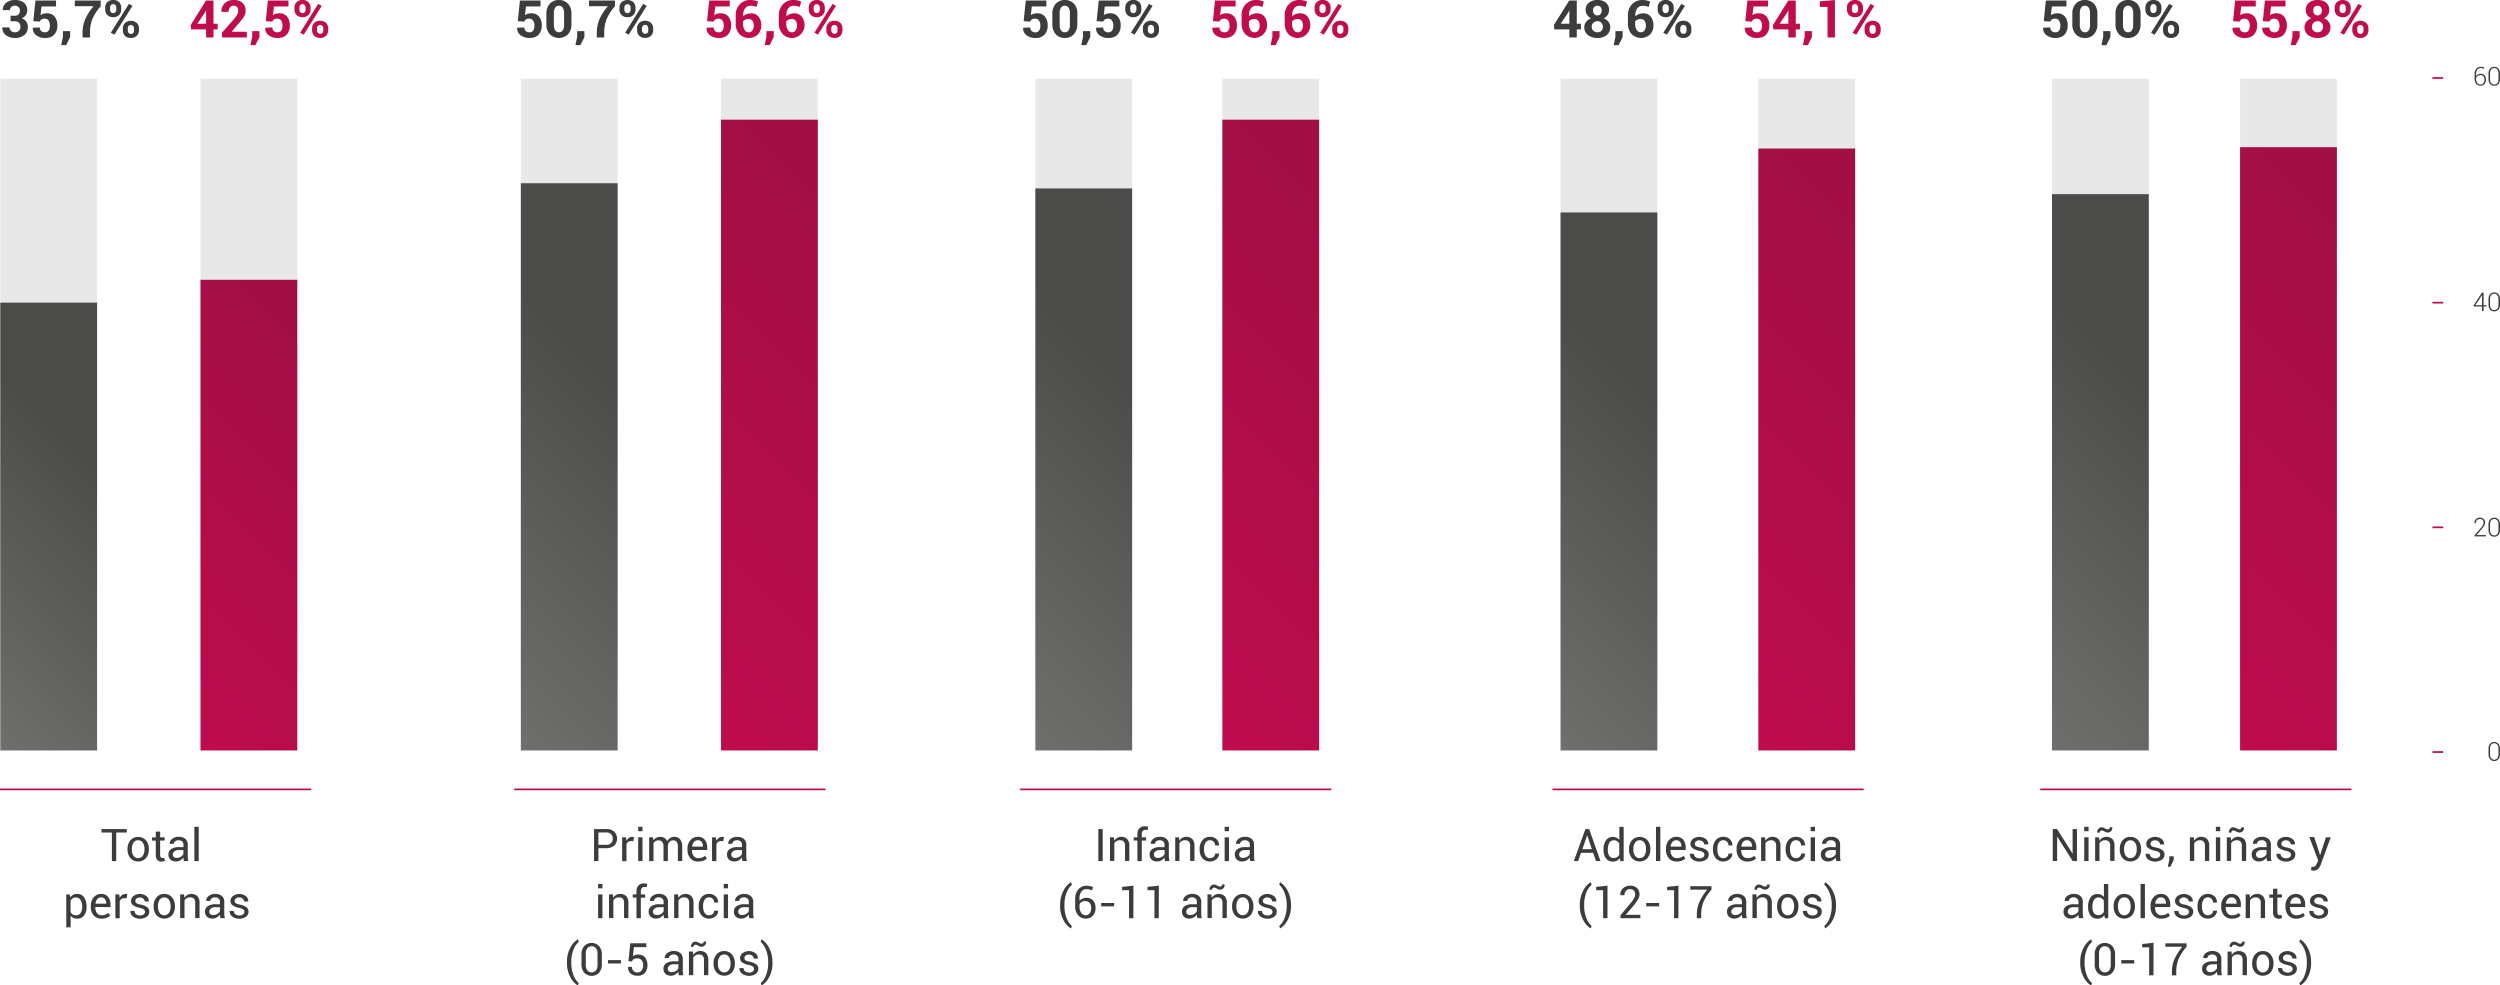
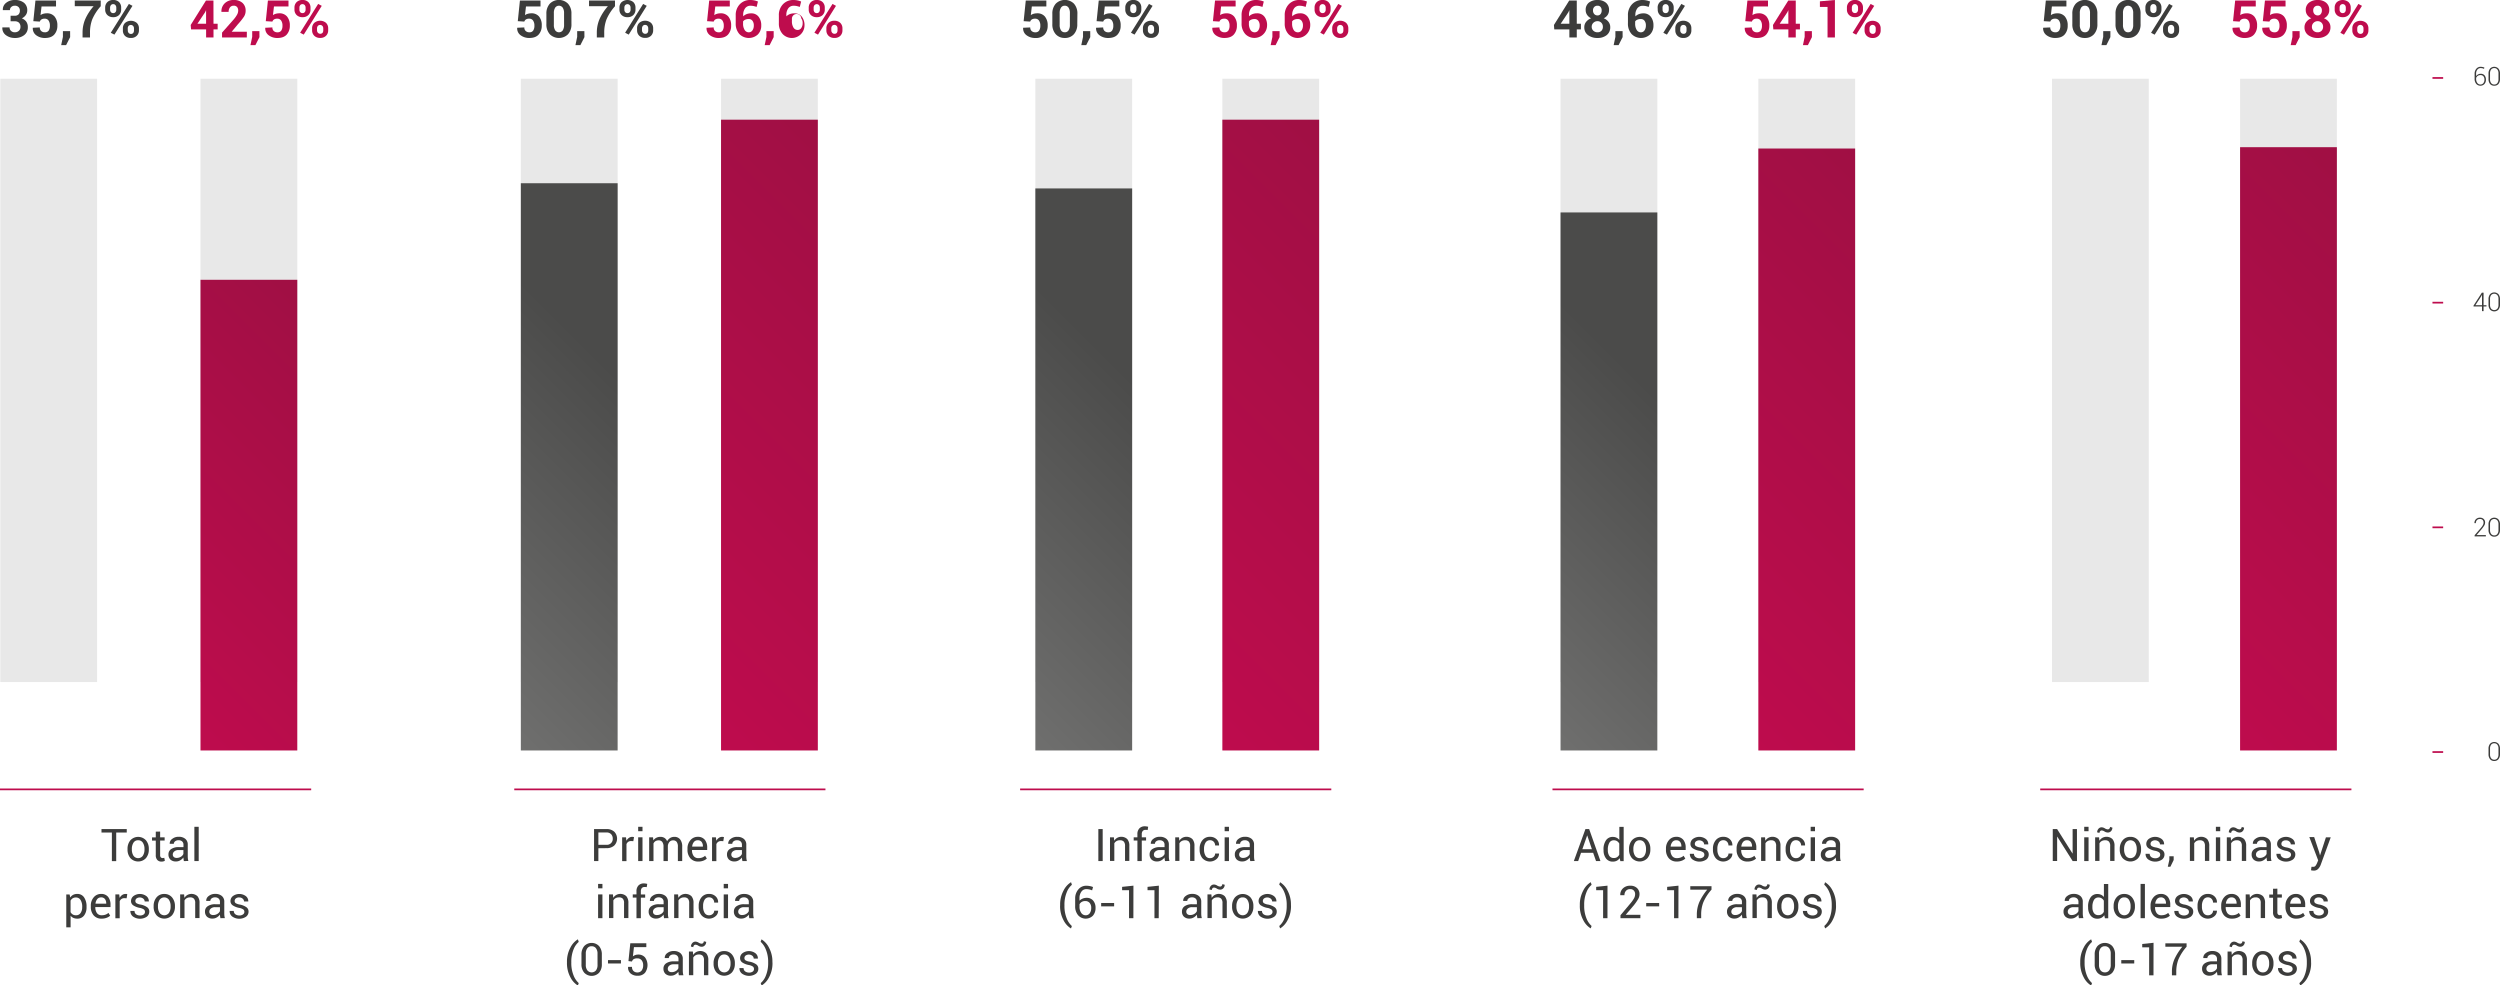
<svg xmlns="http://www.w3.org/2000/svg" xmlns:xlink="http://www.w3.org/1999/xlink" viewBox="0 0 1444.4 569.37">
  <defs>
    <style>.cls-1{fill:#e8e8e8;}.cls-2{fill:url(#Degradado_sin_nombre_14);}.cls-3{fill:url(#Degradado_sin_nombre_44);}.cls-4{fill:#3c3c3b;}.cls-5{fill:#be0c4d;}.cls-6{fill:none;stroke:#be0c4d;stroke-miterlimit:10;}.cls-7{fill:url(#Degradado_sin_nombre_44-2);}.cls-8{fill:url(#Degradado_sin_nombre_14-2);}.cls-9{fill:url(#Degradado_sin_nombre_44-3);}.cls-10{fill:url(#Degradado_sin_nombre_14-3);}.cls-11{fill:url(#Degradado_sin_nombre_14-4);}.cls-12{fill:url(#Degradado_sin_nombre_44-4);}.cls-13{fill:url(#Degradado_sin_nombre_14-5);}.cls-14{fill:url(#Degradado_sin_nombre_44-5);}</style>
    <linearGradient id="Degradado_sin_nombre_14" x1="629.1" y1="356.46" x2="839.28" y2="146.28" gradientUnits="userSpaceOnUse">
      <stop offset="0" stop-color="#be0c4d" />
      <stop offset="1" stop-color="#a00f44" />
    </linearGradient>
    <linearGradient id="Degradado_sin_nombre_44" x1="530.99" y1="366.39" x2="721.31" y2="176.07" gradientUnits="userSpaceOnUse">
      <stop offset="0" stop-color="#6f6f6e" />
      <stop offset="0.71" stop-color="#4b4b4a" />
    </linearGradient>
    <linearGradient id="Degradado_sin_nombre_44-2" x1="837.89" y1="369.86" x2="1021.28" y2="186.47" xlink:href="#Degradado_sin_nombre_44" />
    <linearGradient id="Degradado_sin_nombre_14-2" x1="942.93" y1="360.62" x2="1144.79" y2="158.77" xlink:href="#Degradado_sin_nombre_14" />
    <linearGradient id="Degradado_sin_nombre_44-3" x1="1119.2" y1="367.22" x2="1307.87" y2="178.55" xlink:href="#Degradado_sin_nombre_44" />
    <linearGradient id="Degradado_sin_nombre_14-3" x1="1221.08" y1="360.43" x2="1423.31" y2="158.2" xlink:href="#Degradado_sin_nombre_14" />
    <linearGradient id="Degradado_sin_nombre_14-4" x1="339.46" y1="356.46" x2="549.64" y2="146.28" xlink:href="#Degradado_sin_nombre_14" />
    <linearGradient id="Degradado_sin_nombre_44-4" x1="232.97" y1="365.64" x2="424.79" y2="173.82" xlink:href="#Degradado_sin_nombre_44" />
    <linearGradient id="Degradado_sin_nombre_14-5" x1="61.84" y1="379.59" x2="225.77" y2="215.66" xlink:href="#Degradado_sin_nombre_14" />
    <linearGradient id="Degradado_sin_nombre_44-5" x1="-50.53" y1="382.89" x2="106.8" y2="225.56" xlink:href="#Degradado_sin_nombre_44" />
  </defs>
  <g id="Capa_2" data-name="Capa 2">
    <g id="Layer_11" data-name="Layer 11">
      <g id="Medida">
        <rect class="cls-1" x="706.23" y="45.5" width="55.92" height="348.55" />
        <rect class="cls-2" x="706.23" y="69.15" width="55.92" height="364.44" />
        <rect class="cls-1" x="598.19" y="45.5" width="55.92" height="348.55" />
        <rect class="cls-3" x="598.19" y="108.87" width="55.92" height="324.72" />
        <path class="cls-4" d="M591.42,12.23,592.65.31h11.89V3.74h-8.39l-.59,5A5.06,5.06,0,0,1,597.07,8a7.33,7.33,0,0,1,2-.31,5.65,5.65,0,0,1,4.61,1.84,7.83,7.83,0,0,1,1.63,5.28,7.49,7.49,0,0,1-1.77,5.14,6.9,6.9,0,0,1-5.42,2,8.17,8.17,0,0,1-5-1.56,4.85,4.85,0,0,1-2-4.28l0-.07,4.11-.19a2.7,2.7,0,0,0,.81,2.08,3,3,0,0,0,2.11.74,2.54,2.54,0,0,0,2.22-1,5,5,0,0,0,.69-2.85,5,5,0,0,0-.76-2.93A2.57,2.57,0,0,0,598,10.8a3.31,3.31,0,0,0-1.88.45,2.51,2.51,0,0,0-.93,1.23Z" />
        <path class="cls-4" d="M622.41,13.92a8.34,8.34,0,0,1-2,5.89,6.76,6.76,0,0,1-5.22,2.13A6.84,6.84,0,0,1,610,19.81a8.34,8.34,0,0,1-2-5.89V8a8.42,8.42,0,0,1,2-5.89,7.46,7.46,0,0,1,10.48,0,8.38,8.38,0,0,1,2,5.89ZM618.15,7.6a5.58,5.58,0,0,0-.78-3.18,2.52,2.52,0,0,0-2.18-1.12A2.46,2.46,0,0,0,613,4.42a5.58,5.58,0,0,0-.77,3.18v6.73a5.68,5.68,0,0,0,.77,3.21,2.51,2.51,0,0,0,2.2,1.12,2.46,2.46,0,0,0,2.16-1.12,5.68,5.68,0,0,0,.77-3.21Z" />
        <path class="cls-4" d="M629.91,21.45l-2.33,4.61h-2.85l1-4.75V18h4.16Z" />
        <path class="cls-4" d="M633.57,12.23,634.81.31H646.7V3.74h-8.39l-.59,5A4.94,4.94,0,0,1,639.23,8a7.2,7.2,0,0,1,2-.31,5.63,5.63,0,0,1,4.6,1.84,7.78,7.78,0,0,1,1.64,5.28,7.44,7.44,0,0,1-1.78,5.14c-1.18,1.33-3,2-5.42,2a8.16,8.16,0,0,1-5-1.56,4.88,4.88,0,0,1-2-4.28l0-.07,4.12-.19a2.7,2.7,0,0,0,.81,2.08,3,3,0,0,0,2.1.74,2.51,2.51,0,0,0,2.22-1,4.9,4.9,0,0,0,.7-2.85,5,5,0,0,0-.76-2.93,2.57,2.57,0,0,0-2.26-1.09,3.28,3.28,0,0,0-1.88.45,2.45,2.45,0,0,0-.93,1.23Z" />
        <path class="cls-4" d="M650.14,4.41a4.33,4.33,0,0,1,1.23-3.15A4.51,4.51,0,0,1,654.77,0a4.57,4.57,0,0,1,3.43,1.25,4.36,4.36,0,0,1,1.21,3.16V5.54a4.29,4.29,0,0,1-1.21,3.13,4.53,4.53,0,0,1-3.4,1.25,4.62,4.62,0,0,1-3.43-1.25,4.27,4.27,0,0,1-1.23-3.13ZM653,5.54A2.24,2.24,0,0,0,653.45,7a1.65,1.65,0,0,0,1.35.57A1.59,1.59,0,0,0,656.11,7a2.23,2.23,0,0,0,.46-1.43V4.41A2.19,2.19,0,0,0,656.1,3a1.58,1.58,0,0,0-1.33-.6,1.55,1.55,0,0,0-1.32.6A2.24,2.24,0,0,0,653,4.41ZM655.5,20l-2.08-1.1L663.84,2.27l2.08,1.1Zm4.84-3.63a4.32,4.32,0,0,1,1.23-3.14,5.26,5.26,0,0,1,6.83,0,4.28,4.28,0,0,1,1.22,3.14v1.12a4.32,4.32,0,0,1-1.21,3.15,4.53,4.53,0,0,1-3.4,1.25,4.62,4.62,0,0,1-3.43-1.25,4.3,4.3,0,0,1-1.24-3.15Zm2.84,1.12a2.11,2.11,0,0,0,.51,1.43,1.62,1.62,0,0,0,1.32.6,1.59,1.59,0,0,0,1.36-.55,2.38,2.38,0,0,0,.41-1.48V16.41a2.18,2.18,0,0,0-.47-1.43,1.57,1.57,0,0,0-1.33-.59,1.59,1.59,0,0,0-1.34.59,2.23,2.23,0,0,0-.46,1.43Z" />
        <path class="cls-5" d="M700.78,12.23,702,.31H713.9V3.74h-8.39l-.58,5a5,5,0,0,1,1.5-.73,7.33,7.33,0,0,1,2-.31A5.67,5.67,0,0,1,713,9.51a7.81,7.81,0,0,1,1.63,5.28,7.51,7.51,0,0,1-1.77,5.15q-1.77,2-5.42,2a8.21,8.21,0,0,1-5-1.56,4.85,4.85,0,0,1-2-4.28l0-.07,4.11-.2a2.71,2.71,0,0,0,.81,2.09,3,3,0,0,0,2.11.74,2.53,2.53,0,0,0,2.22-1,5,5,0,0,0,.69-2.85,5,5,0,0,0-.76-2.93,2.55,2.55,0,0,0-2.25-1.09,3.34,3.34,0,0,0-1.89.45,2.51,2.51,0,0,0-.93,1.23Z" />
        <path class="cls-5" d="M725.76,0a11.07,11.07,0,0,1,2.3.23,11.6,11.6,0,0,1,2.1.66L729.4,4a17,17,0,0,0-1.78-.51,9.08,9.08,0,0,0-1.84-.17,3.68,3.68,0,0,0-3,1.44,6.23,6.23,0,0,0-1.15,4v.69a5.94,5.94,0,0,1,2-1.3,7.08,7.08,0,0,1,2.63-.46,5.18,5.18,0,0,1,4.28,1.94,7.94,7.94,0,0,1,1.53,5.06,7.32,7.32,0,0,1-12.63,4.94,8.91,8.91,0,0,1-2.1-6.26V8.94a8.9,8.9,0,0,1,2.38-6.5A8,8,0,0,1,725.76,0Zm-.91,11a4.68,4.68,0,0,0-2,.37,3,3,0,0,0-1.27,1v1.15a6.78,6.78,0,0,0,.9,3.8,2.74,2.74,0,0,0,2.38,1.35A2.48,2.48,0,0,0,727,17.54a4.84,4.84,0,0,0,.79-2.82A4.34,4.34,0,0,0,727,12,2.6,2.6,0,0,0,724.85,11Z" />
        <path class="cls-5" d="M739.28,21.45,737,26.06h-2.86l1-4.75V18h4.16Z" />
        <path class="cls-5" d="M750.7,0A11.16,11.16,0,0,1,753,.23a11.6,11.6,0,0,1,2.1.66L754.35,4a16.41,16.41,0,0,0-1.79-.51,9,9,0,0,0-1.83-.17,3.67,3.67,0,0,0-3,1.44,6.23,6.23,0,0,0-1.15,4v.69a5.85,5.85,0,0,1,2-1.3,7.07,7.07,0,0,1,2.62-.46,5.16,5.16,0,0,1,4.28,1.94A7.89,7.89,0,0,1,757,14.72a7.32,7.32,0,0,1-12.63,4.94,8.87,8.87,0,0,1-2.11-6.26V8.94a8.94,8.94,0,0,1,2.38-6.5A8.06,8.06,0,0,1,750.7,0Zm-.91,11a4.71,4.71,0,0,0-2,.37,3,3,0,0,0-1.26,1v1.15a6.78,6.78,0,0,0,.9,3.8,2.74,2.74,0,0,0,2.38,1.35A2.46,2.46,0,0,0,752,17.54a4.77,4.77,0,0,0,.79-2.82A4.28,4.28,0,0,0,752,12,2.6,2.6,0,0,0,749.79,11Z" />
        <path class="cls-5" d="M759.51,4.41a4.32,4.32,0,0,1,1.22-3.15A4.51,4.51,0,0,1,764.13,0a4.57,4.57,0,0,1,3.43,1.25,4.37,4.37,0,0,1,1.22,3.16V5.54a4.3,4.3,0,0,1-1.22,3.13,4.53,4.53,0,0,1-3.4,1.25,4.59,4.59,0,0,1-3.42-1.25,4.27,4.27,0,0,1-1.23-3.13Zm2.84,1.13A2.18,2.18,0,0,0,762.82,7a1.63,1.63,0,0,0,1.34.57A1.57,1.57,0,0,0,765.47,7a2.24,2.24,0,0,0,.47-1.43V4.41A2.24,2.24,0,0,0,765.47,3a1.61,1.61,0,0,0-1.34-.6,1.57,1.57,0,0,0-1.32.6,2.24,2.24,0,0,0-.46,1.44ZM764.87,20l-2.08-1.1L773.2,2.27l2.08,1.1Zm4.83-3.63a4.32,4.32,0,0,1,1.23-3.14,5.27,5.27,0,0,1,6.83,0A4.33,4.33,0,0,1,779,16.41v1.12a4.33,4.33,0,0,1-1.22,3.15,4.53,4.53,0,0,1-3.4,1.25,4.62,4.62,0,0,1-3.43-1.25,4.3,4.3,0,0,1-1.24-3.15Zm2.84,1.12a2.11,2.11,0,0,0,.51,1.43,1.86,1.86,0,0,0,2.69.05,2.45,2.45,0,0,0,.41-1.48V16.41a2.24,2.24,0,0,0-.47-1.43A1.8,1.8,0,0,0,773,15a2.29,2.29,0,0,0-.46,1.43Z" />
        <line class="cls-6" x1="589.38" y1="456.07" x2="769.17" y2="456.07" />
        <path class="cls-4" d="M637.09,497.49h-2.51V479h2.51Z" />
        <path class="cls-4" d="M643.57,483.76l.18,2a4.88,4.88,0,0,1,1.72-1.69,5.05,5.05,0,0,1,5.79.69,5.74,5.74,0,0,1,1.22,4v8.67H650v-8.62a3.67,3.67,0,0,0-.72-2.57,2.87,2.87,0,0,0-2.19-.77,3.87,3.87,0,0,0-2,.47,3.4,3.4,0,0,0-1.28,1.3v10.19h-2.5V483.76Z" />
        <path class="cls-4" d="M657.15,497.49V485.61H655v-1.85h2.14V482a4.7,4.7,0,0,1,1.15-3.4,4.25,4.25,0,0,1,3.21-1.2,6.64,6.64,0,0,1,.87.07c.29.05.61.11,1,.2l-.31,1.9-.55-.09c-.22,0-.44,0-.68,0a1.94,1.94,0,0,0-1.62.65,2.93,2.93,0,0,0-.54,1.9v1.74h2.49v1.85h-2.49v11.88Z" />
        <path class="cls-4" d="M673.11,497.49c-.08-.41-.15-.78-.2-1.09s-.07-.64-.08-1a5.69,5.69,0,0,1-1.82,1.65,4.63,4.63,0,0,1-2.42.67,4.5,4.5,0,0,1-3.27-1.1,4,4,0,0,1-1.12-3,3.54,3.54,0,0,1,1.59-3.07,7.36,7.36,0,0,1,4.32-1.12h2.72v-1.35a2.48,2.48,0,0,0-.74-1.91,2.88,2.88,0,0,0-2.08-.71,3,3,0,0,0-2,.61,1.85,1.85,0,0,0-.74,1.46l-2.38,0,0-.08a3.26,3.26,0,0,1,1.4-2.74,5.8,5.8,0,0,1,3.85-1.25,5.69,5.69,0,0,1,3.76,1.19,4.19,4.19,0,0,1,1.42,3.42v6.62a13.07,13.07,0,0,0,.08,1.42,7,7,0,0,0,.28,1.34ZM669,495.67a4.52,4.52,0,0,0,2.45-.7,3.33,3.33,0,0,0,1.42-1.6v-2.24H670a3.61,3.61,0,0,0-2.41.77,2.25,2.25,0,0,0-.91,1.79,1.88,1.88,0,0,0,.57,1.44A2.37,2.37,0,0,0,669,495.67Z" />
        <path class="cls-4" d="M681.2,483.76l.17,2a4.9,4.9,0,0,1,1.73-1.69,5.05,5.05,0,0,1,5.79.69,5.74,5.74,0,0,1,1.22,4v8.67h-2.5v-8.62a3.67,3.67,0,0,0-.72-2.57,2.87,2.87,0,0,0-2.19-.77,3.87,3.87,0,0,0-2,.47,3.4,3.4,0,0,0-1.28,1.3v10.19H679V483.76Z" />
        <path class="cls-4" d="M699.2,495.81a3,3,0,0,0,2-.77,2.46,2.46,0,0,0,.86-1.89h2.26l0,.08a4,4,0,0,1-1.52,3.15,5.82,5.82,0,0,1-8.13-.59,7.58,7.58,0,0,1-1.57-4.9v-.53a7.51,7.51,0,0,1,1.58-4.88,5.37,5.37,0,0,1,4.46-2,5.16,5.16,0,0,1,3.76,1.43,4.5,4.5,0,0,1,1.42,3.49l0,.07h-2.27a3,3,0,0,0-.82-2.14,2.71,2.71,0,0,0-2.06-.88,2.91,2.91,0,0,0-2.69,1.43,6.69,6.69,0,0,0-.84,3.46v.53a6.83,6.83,0,0,0,.83,3.49A2.89,2.89,0,0,0,699.2,495.81Z" />
        <path class="cls-4" d="M710.05,480.24h-2.5v-2.55h2.5Zm0,17.25h-2.5V483.76h2.5Z" />
        <path class="cls-4" d="M722.34,497.49c-.08-.41-.15-.78-.19-1.09a7.79,7.79,0,0,1-.09-1,5.69,5.69,0,0,1-1.82,1.65,4.6,4.6,0,0,1-2.42.67,4.5,4.5,0,0,1-3.27-1.1,4.07,4.07,0,0,1-1.12-3,3.54,3.54,0,0,1,1.59-3.07,7.41,7.41,0,0,1,4.33-1.12h2.71v-1.35a2.51,2.51,0,0,0-.73-1.91,2.91,2.91,0,0,0-2.09-.71,3,3,0,0,0-2,.61,1.83,1.83,0,0,0-.75,1.46l-2.38,0,0-.08a3.29,3.29,0,0,1,1.4-2.74,5.82,5.82,0,0,1,3.85-1.25,5.69,5.69,0,0,1,3.76,1.19,4.19,4.19,0,0,1,1.42,3.42v6.62a13.07,13.07,0,0,0,.08,1.42,7,7,0,0,0,.28,1.34Zm-4.15-1.82a4.49,4.49,0,0,0,2.45-.7,3.33,3.33,0,0,0,1.42-1.6v-2.24h-2.8a3.62,3.62,0,0,0-2.42.77,2.25,2.25,0,0,0-.91,1.79,1.88,1.88,0,0,0,.57,1.44A2.38,2.38,0,0,0,718.19,495.67Z" />
        <path class="cls-4" d="M612.51,523a16.94,16.94,0,0,1,2-8.54,11.71,11.71,0,0,1,4.24-4.73l.07,0,.49,1.47a10.83,10.83,0,0,0-3,4.35A18.78,18.78,0,0,0,615,523v.16a18.92,18.92,0,0,0,1.28,7.4,11.79,11.79,0,0,0,3,4.47l-.49,1.37h-.07a11.7,11.7,0,0,1-4.24-4.71,17,17,0,0,1-2-8.56Z" />
        <path class="cls-4" d="M627.59,511.74a10.42,10.42,0,0,1,2.16.22,7.51,7.51,0,0,1,1.76.54l-.53,1.92a9.36,9.36,0,0,0-1.52-.51,8,8,0,0,0-1.87-.2,3.34,3.34,0,0,0-2.82,1.49,6.15,6.15,0,0,0-1.09,3.75v1.44a5.77,5.77,0,0,1,4.11-1.66,4.76,4.76,0,0,1,3.78,1.59,6.18,6.18,0,0,1,1.39,4.21,6.49,6.49,0,0,1-1.55,4.54,5.87,5.87,0,0,1-8.49-.26,7.74,7.74,0,0,1-1.73-5.32v-4.26a7.91,7.91,0,0,1,1.85-5.37A5.81,5.81,0,0,1,627.59,511.74Zm-.6,8.85a3.93,3.93,0,0,0-2,.5,3.48,3.48,0,0,0-1.29,1.35v1.29a6.07,6.07,0,0,0,1,3.71,3.05,3.05,0,0,0,2.51,1.37,2.8,2.8,0,0,0,2.41-1.19,5.23,5.23,0,0,0,.84-3.09,4.24,4.24,0,0,0-.91-2.87A3.18,3.18,0,0,0,627,520.59Z" />
        <path class="cls-4" d="M643.7,523.66h-7.49v-1.95h7.49Z" />
        <path class="cls-4" d="M654.82,530.49h-2.51V514.32l-4,0v-1.93l6.54-.69Z" />
        <path class="cls-4" d="M669.46,530.49H667V514.32l-4,0v-1.93l6.54-.69Z" />
        <path class="cls-4" d="M691.8,530.49c-.08-.41-.15-.78-.19-1.09a7.79,7.79,0,0,1-.09-1,5.69,5.69,0,0,1-1.82,1.65,4.6,4.6,0,0,1-2.42.67,4.46,4.46,0,0,1-3.26-1.1,4,4,0,0,1-1.13-3,3.54,3.54,0,0,1,1.59-3.07,7.41,7.41,0,0,1,4.33-1.12h2.71v-1.35a2.51,2.51,0,0,0-.73-1.91,2.9,2.9,0,0,0-2.08-.71,3,3,0,0,0-2,.61,1.83,1.83,0,0,0-.75,1.46l-2.37,0,0-.08a3.29,3.29,0,0,1,1.4-2.74,5.83,5.83,0,0,1,3.86-1.25,5.66,5.66,0,0,1,3.75,1.19,4.2,4.2,0,0,1,1.43,3.42v6.62a13.11,13.11,0,0,0,.07,1.42,7.79,7.79,0,0,0,.28,1.34Zm-4.15-1.82a4.49,4.49,0,0,0,2.45-.7,3.33,3.33,0,0,0,1.42-1.6v-2.24h-2.8a3.64,3.64,0,0,0-2.42.77,2.28,2.28,0,0,0-.91,1.79,1.88,1.88,0,0,0,.57,1.44A2.4,2.4,0,0,0,687.65,528.67Z" />
        <path class="cls-4" d="M699.89,516.76l.18,2a5,5,0,0,1,1.72-1.69,5.05,5.05,0,0,1,5.79.69,5.69,5.69,0,0,1,1.22,4v8.67h-2.5v-8.62a3.67,3.67,0,0,0-.72-2.57,2.83,2.83,0,0,0-2.18-.77,3.88,3.88,0,0,0-2,.47,3.38,3.38,0,0,0-1.27,1.3v10.19h-2.5V516.76Zm7.69-5.59a2.89,2.89,0,0,1-.75,2,2.47,2.47,0,0,1-1.9.83,3.68,3.68,0,0,1-1.88-.59,3.31,3.31,0,0,0-1.62-.6,1.18,1.18,0,0,0-.92.42,1.44,1.44,0,0,0-.36,1l-1.38-.33a3.05,3.05,0,0,1,.75-2,2.42,2.42,0,0,1,1.91-.87,3.84,3.84,0,0,1,1.77.6,3.86,3.86,0,0,0,1.73.6,1.17,1.17,0,0,0,.9-.42,1.39,1.39,0,0,0,.38-1Z" />
        <path class="cls-4" d="M711.85,523.5a7.55,7.55,0,0,1,1.65-5,6.1,6.1,0,0,1,9,0,7.51,7.51,0,0,1,1.66,5v.28a7.54,7.54,0,0,1-1.65,5,6.15,6.15,0,0,1-9,0,7.49,7.49,0,0,1-1.66-5Zm2.5.28a6.52,6.52,0,0,0,.92,3.6,3.31,3.31,0,0,0,5.45,0,6.44,6.44,0,0,0,.93-3.6v-.28a6.45,6.45,0,0,0-.93-3.59,3.06,3.06,0,0,0-2.74-1.44,3,3,0,0,0-2.71,1.44,6.53,6.53,0,0,0-.92,3.59Z" />
        <path class="cls-4" d="M735.2,526.8a1.68,1.68,0,0,0-.63-1.35,6.14,6.14,0,0,0-2.38-.91,10,10,0,0,1-3.73-1.46,2.94,2.94,0,0,1-1.3-2.51,3.62,3.62,0,0,1,1.43-2.87,6.28,6.28,0,0,1,7.48.07,3.64,3.64,0,0,1,1.39,3l0,.08H735a2.18,2.18,0,0,0-.78-1.62,3.27,3.27,0,0,0-3.94-.12,1.85,1.85,0,0,0-.66,1.42,1.51,1.51,0,0,0,.57,1.26,6.39,6.39,0,0,0,2.33.81,9.78,9.78,0,0,1,3.83,1.51,3,3,0,0,1,1.31,2.55,3.63,3.63,0,0,1-1.48,3,7.07,7.07,0,0,1-8-.17,3.83,3.83,0,0,1-1.43-3.11l0-.08h2.38a2.3,2.3,0,0,0,1,2,3.84,3.84,0,0,0,2.17.62,3.39,3.39,0,0,0,2.09-.57A1.75,1.75,0,0,0,735.2,526.8Z" />
        <path class="cls-4" d="M745.89,523.1a17,17,0,0,1-2,8.56,11.83,11.83,0,0,1-4.23,4.71h-.08l-.48-1.37a10.75,10.75,0,0,0,3-4.39,19,19,0,0,0,1.31-7.48V523a18.48,18.48,0,0,0-1.34-7.41,12.28,12.28,0,0,0-3-4.46l.48-1.38h.08a11.84,11.84,0,0,1,4.23,4.73,16.94,16.94,0,0,1,2,8.54Z" />
        <rect class="cls-1" x="901.62" y="45.5" width="55.92" height="348.55" />
        <rect class="cls-7" x="901.62" y="122.74" width="55.92" height="310.85" />
        <rect class="cls-1" x="1015.9" y="45.5" width="55.92" height="348.55" />
        <rect class="cls-8" x="1015.9" y="85.81" width="55.92" height="347.78" />
        <path class="cls-4" d="M911,13.7h2.4V17H911v4.63h-4.28V17H898l-.2-2.57L906.63.31H911Zm-9.29,0h5V6l-.09,0-.44,1Z" />
        <path class="cls-4" d="M929.64,5.85a4.88,4.88,0,0,1-.82,2.8,5.51,5.51,0,0,1-2.26,1.91,6.5,6.5,0,0,1,2.77,2.06,4.88,4.88,0,0,1,1,3.07,5.59,5.59,0,0,1-2.06,4.61A8.21,8.21,0,0,1,923,21.94a8.83,8.83,0,0,1-5.5-1.64,5.47,5.47,0,0,1-2.16-4.61,4.85,4.85,0,0,1,1.06-3.07,6.8,6.8,0,0,1,2.88-2.06A5.68,5.68,0,0,1,917,8.65a4.76,4.76,0,0,1-.86-2.8A5.19,5.19,0,0,1,918,1.52,7.81,7.81,0,0,1,923,0a7.29,7.29,0,0,1,4.79,1.52A5.28,5.28,0,0,1,929.64,5.85Zm-3.56,9.63a3.22,3.22,0,0,0-.89-2.33,2.93,2.93,0,0,0-2.19-.92,3.3,3.3,0,0,0-2.38.92,3.08,3.08,0,0,0-1,2.33,3,3,0,0,0,1,2.32,3.48,3.48,0,0,0,2.42.86,3,3,0,0,0,2.19-.86A3.16,3.16,0,0,0,926.08,15.48ZM925.38,6a2.89,2.89,0,0,0-.66-2A2.17,2.17,0,0,0,923,3.3a2.56,2.56,0,0,0-1.91.72,2.76,2.76,0,0,0-.72,2,3,3,0,0,0,.73,2.1,2.5,2.5,0,0,0,1.93.8,2.1,2.1,0,0,0,1.7-.79A3.26,3.26,0,0,0,925.38,6Z" />
        <path class="cls-4" d="M937.49,21.45l-2.33,4.61h-2.85l1-4.75V18h4.16Z" />
        <path class="cls-4" d="M948.92,0a11,11,0,0,1,2.3.23,12,12,0,0,1,2.11.66L952.57,4a17.06,17.06,0,0,0-1.79-.51A9,9,0,0,0,949,3.35a3.7,3.7,0,0,0-3,1.44,6.23,6.23,0,0,0-1.15,4v.69a5.94,5.94,0,0,1,2-1.3,7.12,7.12,0,0,1,2.63-.46,5.17,5.17,0,0,1,4.28,1.94,8,8,0,0,1,1.54,5.06,7.09,7.09,0,0,1-2,5.22,7.69,7.69,0,0,1-10.64-.28,8.89,8.89,0,0,1-2.1-6.26V8.94a8.9,8.9,0,0,1,2.38-6.5A8.06,8.06,0,0,1,948.92,0ZM948,11a4.68,4.68,0,0,0-2,.37,3,3,0,0,0-1.27,1v1.15a6.78,6.78,0,0,0,.9,3.8,2.75,2.75,0,0,0,2.38,1.35,2.48,2.48,0,0,0,2.13-1.12,4.84,4.84,0,0,0,.79-2.82,4.34,4.34,0,0,0-.8-2.76A2.6,2.6,0,0,0,948,11Z" />
        <path class="cls-4" d="M957.72,4.41a4.36,4.36,0,0,1,1.22-3.15A4.54,4.54,0,0,1,962.35,0a4.59,4.59,0,0,1,3.43,1.25A4.36,4.36,0,0,1,967,4.41V5.54a4.29,4.29,0,0,1-1.21,3.13,4.55,4.55,0,0,1-3.4,1.25A4.6,4.6,0,0,1,959,8.67a4.27,4.27,0,0,1-1.23-3.13Zm2.84,1.13A2.24,2.24,0,0,0,961,7a1.64,1.64,0,0,0,1.35.57A1.59,1.59,0,0,0,963.69,7a2.23,2.23,0,0,0,.46-1.43V4.41A2.19,2.19,0,0,0,963.68,3,1.77,1.77,0,0,0,961,3a2.3,2.3,0,0,0-.46,1.44ZM963.08,20,961,18.94,971.42,2.27l2.08,1.1Zm4.84-3.63a4.32,4.32,0,0,1,1.23-3.14,5.26,5.26,0,0,1,6.83,0,4.28,4.28,0,0,1,1.22,3.14v1.12A4.32,4.32,0,0,1,976,20.68a4.55,4.55,0,0,1-3.4,1.25,4.64,4.64,0,0,1-3.44-1.25,4.33,4.33,0,0,1-1.23-3.15Zm2.84,1.12a2.15,2.15,0,0,0,.5,1.43,1.66,1.66,0,0,0,1.33.6A1.6,1.6,0,0,0,974,19a2.45,2.45,0,0,0,.41-1.48V16.41a2.18,2.18,0,0,0-.47-1.43,1.81,1.81,0,0,0-2.67,0,2.23,2.23,0,0,0-.46,1.43Z" />
        <path class="cls-5" d="M1008.36,12.23,1009.59.31h11.89V3.74h-8.39l-.59,5A5.06,5.06,0,0,1,1014,8a7.33,7.33,0,0,1,2-.31,5.67,5.67,0,0,1,4.61,1.83,7.81,7.81,0,0,1,1.63,5.28,7.51,7.51,0,0,1-1.77,5.15q-1.77,2-5.42,2a8.21,8.21,0,0,1-5-1.56,4.85,4.85,0,0,1-2-4.28l0-.07,4.11-.2a2.71,2.71,0,0,0,.81,2.09,3,3,0,0,0,2.11.74,2.54,2.54,0,0,0,2.22-1,5,5,0,0,0,.69-2.85,5,5,0,0,0-.76-2.93,2.57,2.57,0,0,0-2.25-1.09,3.34,3.34,0,0,0-1.89.45,2.51,2.51,0,0,0-.93,1.23Z" />
        <path class="cls-5" d="M1037.52,13.7h2.41V17h-2.41v4.63h-4.27V17h-8.69l-.21-2.57L1033.2.31h4.32Zm-9.28,0h5V6l-.09,0-.44,1Z" />
        <path class="cls-5" d="M1046.85,21.45l-2.32,4.61h-2.86l1-4.75V18h4.16Z" />
        <path class="cls-5" d="M1060.14,21.64h-4.26V4h-4.41V.76l8.67-.76Z" />
        <path class="cls-5" d="M1067.08,4.41a4.33,4.33,0,0,1,1.23-3.15,4.51,4.51,0,0,1,3.4-1.26,4.57,4.57,0,0,1,3.43,1.25,4.37,4.37,0,0,1,1.22,3.16V5.54a4.3,4.3,0,0,1-1.22,3.13,4.53,4.53,0,0,1-3.4,1.25,4.62,4.62,0,0,1-3.43-1.25,4.27,4.27,0,0,1-1.23-3.13Zm2.85,1.13a2.23,2.23,0,0,0,.46,1.43,1.67,1.67,0,0,0,1.35.57,1.57,1.57,0,0,0,1.31-.57,2.23,2.23,0,0,0,.46-1.43V4.41a2.24,2.24,0,0,0-.46-1.44,1.61,1.61,0,0,0-1.34-.6,1.56,1.56,0,0,0-1.32.6,2.24,2.24,0,0,0-.46,1.44Zm2.52,14.5-2.08-1.1,10.41-16.67,2.08,1.1Zm4.83-3.63a4.32,4.32,0,0,1,1.23-3.14,5.27,5.27,0,0,1,6.83,0,4.33,4.33,0,0,1,1.23,3.15v1.12a4.33,4.33,0,0,1-1.22,3.15,4.53,4.53,0,0,1-3.4,1.25,4.62,4.62,0,0,1-3.43-1.25,4.3,4.3,0,0,1-1.24-3.15Zm2.84,1.12a2.11,2.11,0,0,0,.51,1.43,1.62,1.62,0,0,0,1.32.6,1.59,1.59,0,0,0,1.36-.55,2.38,2.38,0,0,0,.41-1.48V16.41a2.23,2.23,0,0,0-.46-1.43,1.8,1.8,0,0,0-2.68,0,2.23,2.23,0,0,0-.46,1.43Z" />
        <line class="cls-6" x1="896.96" y1="456.07" x2="1076.75" y2="456.07" />
        <path class="cls-4" d="M920.46,492.73h-7l-1.65,4.76H909.3L916,479h2.15l6.52,18.48h-2.55Zm-6.24-2.09h5.52l-2.69-7.94H917Z" />
        <path class="cls-4" d="M926.44,490.88a9.22,9.22,0,0,1,1.41-5.35,4.57,4.57,0,0,1,4-2A4.88,4.88,0,0,1,934,484a4.39,4.39,0,0,1,1.59,1.29v-7.55h2.5v19.8h-1.92l-.38-1.74a4.48,4.48,0,0,1-1.66,1.5,5,5,0,0,1-2.3.51,4.71,4.71,0,0,1-3.93-1.82,7.56,7.56,0,0,1-1.42-4.79Zm2.5.27a5.81,5.81,0,0,0,.85,3.33,3,3,0,0,0,2.64,1.25,3.32,3.32,0,0,0,1.88-.51,3.84,3.84,0,0,0,1.24-1.42v-6.41A3.79,3.79,0,0,0,934.3,486a3.27,3.27,0,0,0-1.85-.51,2.86,2.86,0,0,0-2.66,1.49,7.69,7.69,0,0,0-.85,3.86Z" />
        <path class="cls-4" d="M941.2,490.5a7.55,7.55,0,0,1,1.65-5,6.1,6.1,0,0,1,9,0,7.51,7.51,0,0,1,1.66,5v.28a7.54,7.54,0,0,1-1.65,5,6.15,6.15,0,0,1-9,0,7.49,7.49,0,0,1-1.66-5Zm2.5.28a6.52,6.52,0,0,0,.92,3.6,3.31,3.31,0,0,0,5.45,0,6.44,6.44,0,0,0,.93-3.6v-.28a6.45,6.45,0,0,0-.93-3.59,3.06,3.06,0,0,0-2.74-1.44,3,3,0,0,0-2.71,1.44,6.53,6.53,0,0,0-.92,3.59Z" />
-         <path class="cls-4" d="M959.27,497.49h-2.51v-19.8h2.51Z" />
        <path class="cls-4" d="M968.8,497.76a5.84,5.84,0,0,1-4.62-1.89,7.3,7.3,0,0,1-1.65-5v-.56a7.11,7.11,0,0,1,1.71-4.89,5.34,5.34,0,0,1,4.17-1.94,5,5,0,0,1,4.13,1.72,7,7,0,0,1,1.38,4.55v1.33h-8.79l0,.06a5.68,5.68,0,0,0,.92,3.36,3.19,3.19,0,0,0,2.79,1.29,6.1,6.1,0,0,0,2.23-.37,5,5,0,0,0,1.64-1l1,1.62a5.83,5.83,0,0,1-1.94,1.2A7.71,7.71,0,0,1,968.8,497.76Zm-.39-12.29a2.73,2.73,0,0,0-2.17,1,4.79,4.79,0,0,0-1,2.58l0,.07h6.19v-.21a4,4,0,0,0-.73-2.47A2.67,2.67,0,0,0,968.41,485.47Z" />
        <path class="cls-4" d="M984.71,493.8a1.68,1.68,0,0,0-.63-1.35,6.14,6.14,0,0,0-2.38-.91,10,10,0,0,1-3.73-1.46,2.94,2.94,0,0,1-1.3-2.51,3.62,3.62,0,0,1,1.43-2.87,6.28,6.28,0,0,1,7.48.07,3.64,3.64,0,0,1,1.39,3l0,.08h-2.39a2.18,2.18,0,0,0-.78-1.62,3.27,3.27,0,0,0-3.94-.12,1.85,1.85,0,0,0-.66,1.42,1.51,1.51,0,0,0,.57,1.26,6.39,6.39,0,0,0,2.33.81,9.78,9.78,0,0,1,3.83,1.51,3,3,0,0,1,1.31,2.55,3.63,3.63,0,0,1-1.48,3,7.07,7.07,0,0,1-8-.17,3.83,3.83,0,0,1-1.43-3.11l0-.08h2.38a2.3,2.3,0,0,0,1,1.95,3.84,3.84,0,0,0,2.17.62,3.39,3.39,0,0,0,2.09-.57A1.75,1.75,0,0,0,984.71,493.8Z" />
        <path class="cls-4" d="M995.78,495.81a3,3,0,0,0,2-.77,2.46,2.46,0,0,0,.86-1.89h2.26l0,.08a4,4,0,0,1-1.53,3.15,5.81,5.81,0,0,1-8.12-.59,7.58,7.58,0,0,1-1.58-4.9v-.53a7.56,7.56,0,0,1,1.58-4.88,5.41,5.41,0,0,1,4.47-2,5.18,5.18,0,0,1,3.76,1.43,4.5,4.5,0,0,1,1.42,3.49l0,.07h-2.27a3,3,0,0,0-.82-2.14,2.72,2.72,0,0,0-2.06-.88,2.9,2.9,0,0,0-2.69,1.43,6.69,6.69,0,0,0-.84,3.46v.53a6.73,6.73,0,0,0,.83,3.49A2.88,2.88,0,0,0,995.78,495.81Z" />
        <path class="cls-4" d="M1009.61,497.76a5.8,5.8,0,0,1-4.61-1.89,7.3,7.3,0,0,1-1.66-5v-.56a7.11,7.11,0,0,1,1.71-4.89,5.37,5.37,0,0,1,4.17-1.94,5,5,0,0,1,4.13,1.72,7,7,0,0,1,1.38,4.55v1.33H1006l0,.06a5.68,5.68,0,0,0,.91,3.36,3.19,3.19,0,0,0,2.79,1.29,6.1,6.1,0,0,0,2.23-.37,5,5,0,0,0,1.65-1l1,1.62a5.73,5.73,0,0,1-1.94,1.2A7.63,7.63,0,0,1,1009.61,497.76Zm-.39-12.29a2.72,2.72,0,0,0-2.16,1,4.79,4.79,0,0,0-1,2.58l0,.07h6.2v-.21a4,4,0,0,0-.74-2.47A2.65,2.65,0,0,0,1009.22,485.47Z" />
        <path class="cls-4" d="M1019.77,483.76l.18,2a5,5,0,0,1,1.72-1.69,5.05,5.05,0,0,1,5.79.69,5.69,5.69,0,0,1,1.22,4v8.67h-2.5v-8.62a3.67,3.67,0,0,0-.72-2.57,2.84,2.84,0,0,0-2.19-.77,3.87,3.87,0,0,0-2,.47,3.38,3.38,0,0,0-1.27,1.3v10.19h-2.5V483.76Z" />
        <path class="cls-4" d="M1037.77,495.81a3,3,0,0,0,2-.77,2.42,2.42,0,0,0,.86-1.89h2.26l0,.08a3.92,3.92,0,0,1-1.52,3.15,5.82,5.82,0,0,1-8.13-.59,7.58,7.58,0,0,1-1.57-4.9v-.53a7.56,7.56,0,0,1,1.58-4.88,5.37,5.37,0,0,1,4.46-2,5.2,5.2,0,0,1,3.77,1.43,4.49,4.49,0,0,1,1.41,3.49l0,.07h-2.28a3.05,3.05,0,0,0-.81-2.14,2.74,2.74,0,0,0-2.07-.88,2.89,2.89,0,0,0-2.68,1.43,6.6,6.6,0,0,0-.85,3.46v.53a6.73,6.73,0,0,0,.84,3.49A2.88,2.88,0,0,0,1037.77,495.81Z" />
        <path class="cls-4" d="M1048.63,480.24h-2.5v-2.55h2.5Zm0,17.25h-2.5V483.76h2.5Z" />
        <path class="cls-4" d="M1060.92,497.49c-.09-.41-.15-.78-.2-1.09a7.77,7.77,0,0,1-.08-1,5.91,5.91,0,0,1-1.82,1.65,4.63,4.63,0,0,1-2.42.67,4.5,4.5,0,0,1-3.27-1.1,4,4,0,0,1-1.13-3,3.55,3.55,0,0,1,1.6-3.07,7.36,7.36,0,0,1,4.32-1.12h2.72v-1.35a2.52,2.52,0,0,0-.74-1.91,2.88,2.88,0,0,0-2.08-.71,3,3,0,0,0-2,.61,1.83,1.83,0,0,0-.75,1.46l-2.37,0,0-.08a3.28,3.28,0,0,1,1.41-2.74,5.79,5.79,0,0,1,3.85-1.25,5.69,5.69,0,0,1,3.76,1.19,4.22,4.22,0,0,1,1.42,3.42v6.62a13.11,13.11,0,0,0,.07,1.42,8.87,8.87,0,0,0,.28,1.34Zm-4.15-1.82a4.52,4.52,0,0,0,2.45-.7,3.38,3.38,0,0,0,1.42-1.6v-2.24h-2.81a3.64,3.64,0,0,0-2.42.77,2.27,2.27,0,0,0-.9,1.79,1.88,1.88,0,0,0,.57,1.44A2.37,2.37,0,0,0,1056.77,495.67Z" />
        <path class="cls-4" d="M912.77,523a16.94,16.94,0,0,1,2-8.54,11.71,11.71,0,0,1,4.24-4.73l.07,0,.49,1.47a10.83,10.83,0,0,0-3,4.35,18.78,18.78,0,0,0-1.29,7.41v.16a18.92,18.92,0,0,0,1.28,7.4,11.79,11.79,0,0,0,3,4.47l-.49,1.37H919a11.7,11.7,0,0,1-4.24-4.71,17,17,0,0,1-2-8.56Z" />
        <path class="cls-4" d="M928.73,530.49h-2.52V514.32l-4,0v-1.93l6.54-.69Z" />
        <path class="cls-4" d="M947.73,530.49H936.25v-1.71l5.81-6.92a17.58,17.58,0,0,0,2.1-3,5,5,0,0,0,.55-2.24,3,3,0,0,0-.75-2.1,2.65,2.65,0,0,0-2.07-.82,3.08,3.08,0,0,0-2.49,1,3.74,3.74,0,0,0-.86,2.5h-2.41l0-.07a5,5,0,0,1,1.51-3.83,5.83,5.83,0,0,1,4.28-1.57,5.41,5.41,0,0,1,3.9,1.37,4.72,4.72,0,0,1,1.42,3.55,5.61,5.61,0,0,1-.81,2.85A31.23,31.23,0,0,1,944,523l-4.66,5.46,0,.06h8.42Z" />
        <path class="cls-4" d="M958.6,523.66h-7.49v-1.95h7.49Z" />
        <path class="cls-4" d="M969.72,530.49h-2.51V514.32l-4,0v-1.93l6.54-.69Z" />
        <path class="cls-4" d="M988.84,514a27.21,27.21,0,0,0-4.74,7.35,19.68,19.68,0,0,0-1.23,7.15v2h-2.5v-2a18,18,0,0,1,1.54-7.55,32.89,32.89,0,0,1,4.47-6.95h-9.8v-2h12.26Z" />
        <path class="cls-4" d="M1006.7,530.49c-.08-.41-.15-.78-.2-1.09s-.07-.64-.08-1a5.69,5.69,0,0,1-1.82,1.65,4.6,4.6,0,0,1-2.42.67,4.5,4.5,0,0,1-3.27-1.1,4,4,0,0,1-1.12-3,3.54,3.54,0,0,1,1.59-3.07,7.39,7.39,0,0,1,4.33-1.12h2.71v-1.35a2.51,2.51,0,0,0-.73-1.91,2.92,2.92,0,0,0-2.09-.71,3,3,0,0,0-2,.61,1.83,1.83,0,0,0-.75,1.46l-2.38,0,0-.08a3.29,3.29,0,0,1,1.4-2.74,5.8,5.8,0,0,1,3.85-1.25,5.69,5.69,0,0,1,3.76,1.19,4.19,4.19,0,0,1,1.42,3.42v6.62a13.07,13.07,0,0,0,.08,1.42,7,7,0,0,0,.28,1.34Zm-4.15-1.82a4.49,4.49,0,0,0,2.45-.7,3.33,3.33,0,0,0,1.42-1.6v-2.24h-2.8a3.62,3.62,0,0,0-2.42.77,2.25,2.25,0,0,0-.91,1.79,1.88,1.88,0,0,0,.57,1.44A2.38,2.38,0,0,0,1002.55,528.67Z" />
        <path class="cls-4" d="M1014.79,516.76l.18,2a4.88,4.88,0,0,1,1.72-1.69,5.05,5.05,0,0,1,5.79.69,5.74,5.74,0,0,1,1.22,4v8.67h-2.5v-8.62a3.67,3.67,0,0,0-.72-2.57,2.87,2.87,0,0,0-2.19-.77,3.87,3.87,0,0,0-2,.47,3.4,3.4,0,0,0-1.28,1.3v10.19h-2.5V516.76Zm7.69-5.59a2.89,2.89,0,0,1-.75,2,2.49,2.49,0,0,1-1.9.83,3.68,3.68,0,0,1-1.88-.59,3.31,3.31,0,0,0-1.63-.6,1.17,1.17,0,0,0-.91.42,1.4,1.4,0,0,0-.37,1l-1.37-.33a3.05,3.05,0,0,1,.75-2,2.4,2.4,0,0,1,1.9-.87,3.84,3.84,0,0,1,1.78.6,3.82,3.82,0,0,0,1.73.6,1.17,1.17,0,0,0,.9-.42,1.43,1.43,0,0,0,.38-1Z" />
        <path class="cls-4" d="M1026.75,523.5a7.55,7.55,0,0,1,1.65-5,5.52,5.52,0,0,1,4.48-2,5.59,5.59,0,0,1,4.51,2,7.51,7.51,0,0,1,1.66,5v.28a7.54,7.54,0,0,1-1.65,5,6.16,6.16,0,0,1-9,0,7.53,7.53,0,0,1-1.65-5Zm2.5.28a6.44,6.44,0,0,0,.92,3.6,3.31,3.31,0,0,0,5.45,0,6.44,6.44,0,0,0,.93-3.6v-.28a6.37,6.37,0,0,0-.94-3.59,3,3,0,0,0-2.73-1.44,3,3,0,0,0-2.71,1.44,6.45,6.45,0,0,0-.92,3.59Z" />
        <path class="cls-4" d="M1050.09,526.8a1.7,1.7,0,0,0-.62-1.35,6.21,6.21,0,0,0-2.38-.91,10,10,0,0,1-3.73-1.46,2.94,2.94,0,0,1-1.3-2.51,3.59,3.59,0,0,1,1.43-2.87,6.28,6.28,0,0,1,7.48.07,3.63,3.63,0,0,1,1.38,3l0,.08h-2.39a2.18,2.18,0,0,0-.78-1.62,2.8,2.8,0,0,0-2-.72,2.86,2.86,0,0,0-2,.6,1.88,1.88,0,0,0-.65,1.42,1.53,1.53,0,0,0,.56,1.26,6.55,6.55,0,0,0,2.33.81,9.77,9.77,0,0,1,3.84,1.51,3,3,0,0,1,1.3,2.55,3.62,3.62,0,0,1-1.47,3,7.07,7.07,0,0,1-8-.17,3.8,3.8,0,0,1-1.43-3.11l0-.08h2.39a2.3,2.3,0,0,0,1,2,3.84,3.84,0,0,0,2.17.62,3.41,3.41,0,0,0,2.09-.57A1.74,1.74,0,0,0,1050.09,526.8Z" />
        <path class="cls-4" d="M1060.78,523.1a17,17,0,0,1-2,8.56,11.77,11.77,0,0,1-4.24,4.71h-.07L1054,535a10.85,10.85,0,0,0,3-4.39,19,19,0,0,0,1.3-7.48V523a18.31,18.31,0,0,0-1.34-7.41,12.15,12.15,0,0,0-3-4.46l.48-1.38h.07a11.78,11.78,0,0,1,4.24,4.73,16.94,16.94,0,0,1,2,8.54Z" />
        <rect class="cls-1" x="1185.57" y="45.5" width="55.92" height="348.55" />
-         <rect class="cls-9" x="1185.57" y="112.18" width="55.92" height="321.41" />
        <rect class="cls-1" x="1294.23" y="45.5" width="55.92" height="348.55" />
        <rect class="cls-10" x="1294.23" y="85.04" width="55.92" height="348.55" />
        <path class="cls-4" d="M1180.8,12.23,1182,.31h11.89V3.74h-8.39l-.59,5a5.06,5.06,0,0,1,1.51-.73,7.33,7.33,0,0,1,2-.31A5.65,5.65,0,0,1,1193,9.52a7.78,7.78,0,0,1,1.63,5.28,7.49,7.49,0,0,1-1.77,5.14q-1.77,2-5.42,2a8.17,8.17,0,0,1-5-1.56,4.85,4.85,0,0,1-2-4.28l0-.07,4.11-.19a2.7,2.7,0,0,0,.81,2.08,3,3,0,0,0,2.11.74,2.54,2.54,0,0,0,2.22-1,5,5,0,0,0,.69-2.85,5,5,0,0,0-.76-2.93,2.57,2.57,0,0,0-2.26-1.09,3.31,3.31,0,0,0-1.88.45,2.51,2.51,0,0,0-.93,1.23Z" />
        <path class="cls-4" d="M1211.79,13.92a8.34,8.34,0,0,1-2,5.89,6.76,6.76,0,0,1-5.22,2.13,6.84,6.84,0,0,1-5.26-2.13,8.34,8.34,0,0,1-2-5.89V8a8.38,8.38,0,0,1,2-5.89,7.45,7.45,0,0,1,10.47,0,8.38,8.38,0,0,1,2,5.89Zm-4.26-6.32a5.58,5.58,0,0,0-.78-3.18,2.5,2.5,0,0,0-2.18-1.12,2.46,2.46,0,0,0-2.17,1.12,5.58,5.58,0,0,0-.77,3.18v6.73a5.68,5.68,0,0,0,.77,3.21,2.51,2.51,0,0,0,2.2,1.12,2.46,2.46,0,0,0,2.16-1.12,5.68,5.68,0,0,0,.77-3.21Z" />
        <path class="cls-4" d="M1219.29,21.45,1217,26.06h-2.85l1-4.75V18h4.16Z" />
        <path class="cls-4" d="M1236.74,13.92a8.39,8.39,0,0,1-2,5.89,6.76,6.76,0,0,1-5.22,2.13,6.84,6.84,0,0,1-5.26-2.13,8.34,8.34,0,0,1-2-5.89V8a8.42,8.42,0,0,1,2-5.89,7.46,7.46,0,0,1,10.48,0,8.38,8.38,0,0,1,2,5.89Zm-4.26-6.32a5.5,5.5,0,0,0-.79-3.18,2.67,2.67,0,0,0-4.35,0,5.66,5.66,0,0,0-.77,3.18v6.73a5.6,5.6,0,0,0,.78,3.21,2.51,2.51,0,0,0,2.2,1.12,2.46,2.46,0,0,0,2.16-1.12,5.68,5.68,0,0,0,.77-3.21Z" />
        <path class="cls-4" d="M1239.52,4.41a4.33,4.33,0,0,1,1.23-3.15,4.51,4.51,0,0,1,3.4-1.26,4.57,4.57,0,0,1,3.43,1.25,4.37,4.37,0,0,1,1.22,3.16V5.54a4.3,4.3,0,0,1-1.22,3.13,4.53,4.53,0,0,1-3.4,1.25,4.62,4.62,0,0,1-3.43-1.25,4.27,4.27,0,0,1-1.23-3.13Zm2.84,1.13a2.24,2.24,0,0,0,.47,1.43,1.67,1.67,0,0,0,1.35.57,1.57,1.57,0,0,0,1.31-.57,2.23,2.23,0,0,0,.46-1.43V4.41a2.19,2.19,0,0,0-.47-1.44,1.58,1.58,0,0,0-1.33-.6,1.56,1.56,0,0,0-1.32.6,2.24,2.24,0,0,0-.47,1.44Zm2.52,14.5-2.08-1.1,10.42-16.67,2.08,1.1Zm4.84-3.63a4.32,4.32,0,0,1,1.23-3.14,5.26,5.26,0,0,1,6.83,0,4.29,4.29,0,0,1,1.23,3.14v1.12a4.33,4.33,0,0,1-1.22,3.15,4.53,4.53,0,0,1-3.4,1.25,4.62,4.62,0,0,1-3.43-1.25,4.3,4.3,0,0,1-1.24-3.15Zm2.84,1.12a2.11,2.11,0,0,0,.51,1.43,1.62,1.62,0,0,0,1.32.6,1.59,1.59,0,0,0,1.36-.55,2.38,2.38,0,0,0,.41-1.48V16.41a2.18,2.18,0,0,0-.47-1.43,1.57,1.57,0,0,0-1.33-.59A1.59,1.59,0,0,0,1253,15a2.23,2.23,0,0,0-.46,1.43Z" />
        <path class="cls-5" d="M1290.16,12.23,1291.39.31h11.9V3.74h-8.4l-.58,5a4.94,4.94,0,0,1,1.51-.73,7.19,7.19,0,0,1,2-.31,5.67,5.67,0,0,1,4.61,1.83,7.81,7.81,0,0,1,1.63,5.28,7.51,7.51,0,0,1-1.77,5.15q-1.77,2-5.42,2a8.21,8.21,0,0,1-5-1.56,4.85,4.85,0,0,1-2-4.28l0-.07,4.12-.2a2.71,2.71,0,0,0,.8,2.09,3,3,0,0,0,2.11.74,2.51,2.51,0,0,0,2.22-1,5,5,0,0,0,.7-2.85,5,5,0,0,0-.77-2.93,2.55,2.55,0,0,0-2.25-1.09,3.28,3.28,0,0,0-1.88.45,2.39,2.39,0,0,0-.93,1.23Z" />
        <path class="cls-5" d="M1307.37,12.23,1308.6.31h11.9V3.74h-8.4l-.58,5A4.94,4.94,0,0,1,1313,8a7.19,7.19,0,0,1,2-.31,5.66,5.66,0,0,1,4.61,1.83,7.81,7.81,0,0,1,1.63,5.28,7.51,7.51,0,0,1-1.77,5.15q-1.77,2-5.42,2a8.21,8.21,0,0,1-5-1.56,4.87,4.87,0,0,1-2-4.28l0-.07,4.12-.2a2.74,2.74,0,0,0,.8,2.09,3,3,0,0,0,2.11.74,2.51,2.51,0,0,0,2.22-1,5,5,0,0,0,.7-2.85,5.09,5.09,0,0,0-.76-2.93A2.57,2.57,0,0,0,1314,10.8a3.28,3.28,0,0,0-1.88.45,2.39,2.39,0,0,0-.93,1.23Z" />
        <path class="cls-5" d="M1328.66,21.45l-2.33,4.61h-2.86l1-4.75V18h4.16Z" />
        <path class="cls-5" d="M1345.75,5.84a4.91,4.91,0,0,1-.82,2.81,5.54,5.54,0,0,1-2.25,1.91,6.53,6.53,0,0,1,2.76,2.06,4.88,4.88,0,0,1,1,3.07,5.59,5.59,0,0,1-2.06,4.61,8.2,8.2,0,0,1-5.26,1.64,8.84,8.84,0,0,1-5.51-1.64,5.47,5.47,0,0,1-2.16-4.61,4.8,4.8,0,0,1,1.07-3.07,6.71,6.71,0,0,1,2.87-2.06,5.68,5.68,0,0,1-2.36-1.91,4.79,4.79,0,0,1-.86-2.81,5.18,5.18,0,0,1,1.92-4.32,7.78,7.78,0,0,1,5-1.52,7.26,7.26,0,0,1,4.79,1.52A5.27,5.27,0,0,1,1345.75,5.84Zm-3.56,9.64a3.22,3.22,0,0,0-.88-2.33,3,3,0,0,0-2.19-.92,3.31,3.31,0,0,0-2.39.92,3.08,3.08,0,0,0-1,2.33,3,3,0,0,0,.94,2.32,3.49,3.49,0,0,0,2.43.86,3,3,0,0,0,2.18-.86A3.16,3.16,0,0,0,1342.19,15.48Zm-.7-9.44a2.89,2.89,0,0,0-.66-2,2.16,2.16,0,0,0-1.71-.74,2.58,2.58,0,0,0-1.92.72,2.74,2.74,0,0,0-.72,2,3,3,0,0,0,.73,2.1,2.51,2.51,0,0,0,1.94.8,2.07,2.07,0,0,0,1.69-.8A3.21,3.21,0,0,0,1341.49,6Z" />
        <path class="cls-5" d="M1348.89,4.41a4.32,4.32,0,0,1,1.22-3.15,5.27,5.27,0,0,1,6.83,0,4.37,4.37,0,0,1,1.22,3.16V5.54a4.3,4.3,0,0,1-1.22,3.13,4.53,4.53,0,0,1-3.4,1.25,4.59,4.59,0,0,1-3.42-1.25,4.27,4.27,0,0,1-1.23-3.13Zm2.84,1.13A2.18,2.18,0,0,0,1352.2,7a1.63,1.63,0,0,0,1.34.57,1.61,1.61,0,0,0,1.32-.57,2.29,2.29,0,0,0,.46-1.43V4.41a2.24,2.24,0,0,0-.47-1.44,1.77,1.77,0,0,0-2.66,0,2.24,2.24,0,0,0-.46,1.44Zm2.52,14.5-2.08-1.1,10.41-16.67,2.08,1.1Zm4.83-3.63a4.32,4.32,0,0,1,1.23-3.14,5.29,5.29,0,0,1,6.84,0,4.36,4.36,0,0,1,1.22,3.15v1.12a4.33,4.33,0,0,1-1.22,3.15,4.53,4.53,0,0,1-3.4,1.25,4.62,4.62,0,0,1-3.43-1.25,4.3,4.3,0,0,1-1.24-3.15Zm2.84,1.12a2.11,2.11,0,0,0,.51,1.43,1.65,1.65,0,0,0,1.32.6,1.63,1.63,0,0,0,1.37-.55,2.45,2.45,0,0,0,.41-1.48V16.41a2.24,2.24,0,0,0-.47-1.43,1.8,1.8,0,0,0-2.68,0,2.29,2.29,0,0,0-.46,1.43Z" />
        <line class="cls-6" x1="1178.76" y1="456.07" x2="1358.55" y2="456.07" />
        <path class="cls-4" d="M1200,497.49h-2.5l-8.9-14.11-.07,0v14.09H1186V479h2.51l8.89,14.1.08,0V479h2.5Z" />
        <path class="cls-4" d="M1206.68,480.24h-2.5v-2.55h2.5Zm0,17.25h-2.5V483.76h2.5Z" />
        <path class="cls-4" d="M1212.76,483.76l.18,2a5,5,0,0,1,1.72-1.69,5.07,5.07,0,0,1,5.8.69,5.74,5.74,0,0,1,1.22,4v8.67h-2.51v-8.62a3.67,3.67,0,0,0-.71-2.57,2.87,2.87,0,0,0-2.19-.77,3.84,3.84,0,0,0-2,.47,3.33,3.33,0,0,0-1.28,1.3v10.19h-2.5V483.76Zm7.7-5.59a2.9,2.9,0,0,1-.76,2,2.46,2.46,0,0,1-1.9.83,3.71,3.71,0,0,1-1.88-.59,3.31,3.31,0,0,0-1.62-.6,1.16,1.16,0,0,0-.91.42,1.4,1.4,0,0,0-.37,1l-1.37-.33a3.05,3.05,0,0,1,.75-2.05,2.38,2.38,0,0,1,1.9-.87,3.87,3.87,0,0,1,1.78.6,3.79,3.79,0,0,0,1.72.6,1.17,1.17,0,0,0,.9-.42,1.4,1.4,0,0,0,.39-1Z" />
        <path class="cls-4" d="M1224.72,490.5a7.55,7.55,0,0,1,1.65-5,5.53,5.53,0,0,1,4.48-2,5.61,5.61,0,0,1,4.52,2,7.56,7.56,0,0,1,1.65,5v.28a7.54,7.54,0,0,1-1.65,5,6.15,6.15,0,0,1-9,0,7.49,7.49,0,0,1-1.66-5Zm2.5.28a6.52,6.52,0,0,0,.92,3.6,3.32,3.32,0,0,0,5.46,0,6.52,6.52,0,0,0,.92-3.6v-.28a6.45,6.45,0,0,0-.93-3.59,3.3,3.3,0,0,0-5.45,0,6.53,6.53,0,0,0-.92,3.59Z" />
        <path class="cls-4" d="M1248.07,493.8a1.68,1.68,0,0,0-.63-1.35,6.14,6.14,0,0,0-2.38-.91,10,10,0,0,1-3.73-1.46,3,3,0,0,1-1.3-2.51,3.62,3.62,0,0,1,1.43-2.87,6.28,6.28,0,0,1,7.48.07,3.64,3.64,0,0,1,1.39,3l0,.08h-2.38a2.18,2.18,0,0,0-.78-1.62,3.29,3.29,0,0,0-4-.12,1.85,1.85,0,0,0-.66,1.42,1.51,1.51,0,0,0,.57,1.26,6.47,6.47,0,0,0,2.33.81,9.78,9.78,0,0,1,3.83,1.51,3,3,0,0,1,1.31,2.55,3.6,3.6,0,0,1-1.48,3,7.06,7.06,0,0,1-8-.17,3.81,3.81,0,0,1-1.44-3.11l0-.08h2.38a2.35,2.35,0,0,0,1,1.95,3.87,3.87,0,0,0,2.18.62,3.38,3.38,0,0,0,2.08-.57A1.72,1.72,0,0,0,1248.07,493.8Z" />
        <path class="cls-4" d="M1255.86,496.88l-1.9,3.89h-1.49l.89-4v-2.07h2.5Z" />
        <path class="cls-4" d="M1267.51,483.76l.17,2a5,5,0,0,1,1.72-1.69,5.07,5.07,0,0,1,5.8.69,5.74,5.74,0,0,1,1.22,4v8.67h-2.5v-8.62a3.67,3.67,0,0,0-.72-2.57,2.87,2.87,0,0,0-2.19-.77,3.87,3.87,0,0,0-2,.47,3.33,3.33,0,0,0-1.28,1.3v10.19h-2.5V483.76Z" />
        <path class="cls-4" d="M1282.75,480.24h-2.5v-2.55h2.5Zm0,17.25h-2.5V483.76h2.5Z" />
        <path class="cls-4" d="M1288.83,483.76l.18,2a5,5,0,0,1,1.72-1.69,5.07,5.07,0,0,1,5.8.69,5.74,5.74,0,0,1,1.22,4v8.67h-2.51v-8.62a3.67,3.67,0,0,0-.71-2.57,2.87,2.87,0,0,0-2.19-.77,3.84,3.84,0,0,0-2,.47,3.33,3.33,0,0,0-1.28,1.3v10.19h-2.5V483.76Zm7.7-5.59a2.9,2.9,0,0,1-.76,2,2.46,2.46,0,0,1-1.9.83,3.71,3.71,0,0,1-1.88-.59,3.31,3.31,0,0,0-1.62-.6,1.16,1.16,0,0,0-.91.42,1.4,1.4,0,0,0-.37,1l-1.37-.33a3.05,3.05,0,0,1,.75-2.05,2.38,2.38,0,0,1,1.9-.87,3.87,3.87,0,0,1,1.78.6,3.79,3.79,0,0,0,1.72.6,1.17,1.17,0,0,0,.9-.42,1.4,1.4,0,0,0,.39-1Z" />
        <path class="cls-4" d="M1309.82,497.49c-.09-.41-.15-.78-.2-1.09s-.07-.64-.08-1a5.79,5.79,0,0,1-1.82,1.65,4.63,4.63,0,0,1-2.42.67,4.5,4.5,0,0,1-3.27-1.1,4,4,0,0,1-1.12-3,3.54,3.54,0,0,1,1.59-3.07,7.36,7.36,0,0,1,4.32-1.12h2.72v-1.35a2.52,2.52,0,0,0-.74-1.91,2.88,2.88,0,0,0-2.08-.71,3,3,0,0,0-2,.61,1.83,1.83,0,0,0-.75,1.46l-2.37,0,0-.08a3.26,3.26,0,0,1,1.4-2.74,5.8,5.8,0,0,1,3.85-1.25,5.69,5.69,0,0,1,3.76,1.19,4.19,4.19,0,0,1,1.42,3.42v6.62a13.07,13.07,0,0,0,.08,1.42,7,7,0,0,0,.28,1.34Zm-4.15-1.82a4.52,4.52,0,0,0,2.45-.7,3.33,3.33,0,0,0,1.42-1.6v-2.24h-2.81a3.61,3.61,0,0,0-2.41.77,2.25,2.25,0,0,0-.91,1.79,1.88,1.88,0,0,0,.57,1.44A2.37,2.37,0,0,0,1305.67,495.67Z" />
        <path class="cls-4" d="M1323.66,493.8a1.68,1.68,0,0,0-.63-1.35,6.14,6.14,0,0,0-2.38-.91,10,10,0,0,1-3.73-1.46,2.94,2.94,0,0,1-1.3-2.51,3.62,3.62,0,0,1,1.43-2.87,6.28,6.28,0,0,1,7.48.07,3.64,3.64,0,0,1,1.39,3l0,.08h-2.39a2.18,2.18,0,0,0-.78-1.62,2.8,2.8,0,0,0-2-.72,2.86,2.86,0,0,0-2,.6,1.88,1.88,0,0,0-.65,1.42,1.51,1.51,0,0,0,.57,1.26,6.39,6.39,0,0,0,2.33.81,9.78,9.78,0,0,1,3.83,1.51,3,3,0,0,1,1.31,2.55,3.63,3.63,0,0,1-1.48,3,7.07,7.07,0,0,1-8-.17,3.83,3.83,0,0,1-1.43-3.11l0-.08h2.38a2.3,2.3,0,0,0,1,1.95,3.84,3.84,0,0,0,2.17.62,3.39,3.39,0,0,0,2.09-.57A1.75,1.75,0,0,0,1323.66,493.8Z" />
        <path class="cls-4" d="M1339.93,492.4l.45,1.73h.07l3.38-10.37h2.78l-5.78,15.84a6.94,6.94,0,0,1-1.49,2.41,3.42,3.42,0,0,1-2.62,1,5,5,0,0,1-.77-.07,6.82,6.82,0,0,1-.73-.13l.26-2,.45,0,.66,0a1.53,1.53,0,0,0,1.31-.71,7.39,7.39,0,0,0,.85-1.57l.6-1.44-5.11-13.45h2.8Z" />
        <path class="cls-4" d="M1201.13,530.49c-.09-.41-.15-.78-.2-1.09a7.77,7.77,0,0,1-.08-1,5.79,5.79,0,0,1-1.82,1.65,4.63,4.63,0,0,1-2.42.67,4.5,4.5,0,0,1-3.27-1.1,4,4,0,0,1-1.12-3,3.54,3.54,0,0,1,1.59-3.07,7.36,7.36,0,0,1,4.32-1.12h2.72v-1.35a2.52,2.52,0,0,0-.74-1.91,2.88,2.88,0,0,0-2.08-.71,3,3,0,0,0-2,.61,1.83,1.83,0,0,0-.75,1.46l-2.37,0,0-.08a3.28,3.28,0,0,1,1.41-2.74,5.8,5.8,0,0,1,3.85-1.25,5.69,5.69,0,0,1,3.76,1.19,4.19,4.19,0,0,1,1.42,3.42v6.62a11,11,0,0,0,.08,1.42,7.76,7.76,0,0,0,.27,1.34Zm-4.15-1.82a4.52,4.52,0,0,0,2.45-.7,3.38,3.38,0,0,0,1.42-1.6v-2.24H1198a3.66,3.66,0,0,0-2.42.77,2.27,2.27,0,0,0-.9,1.79,1.88,1.88,0,0,0,.57,1.44A2.37,2.37,0,0,0,1197,528.67Z" />
        <path class="cls-4" d="M1206.41,523.88a9.22,9.22,0,0,1,1.41-5.35,4.58,4.58,0,0,1,4-2,4.85,4.85,0,0,1,2.14.45,4.39,4.39,0,0,1,1.59,1.29v-7.55h2.5v19.8h-1.91l-.38-1.74a4.51,4.51,0,0,1-1.67,1.5,4.92,4.92,0,0,1-2.29.51,4.73,4.73,0,0,1-3.94-1.82,7.56,7.56,0,0,1-1.42-4.79Zm2.5.27a5.81,5.81,0,0,0,.85,3.33,3,3,0,0,0,2.64,1.25,3.3,3.3,0,0,0,1.88-.51,3.75,3.75,0,0,0,1.24-1.42v-6.41a3.7,3.7,0,0,0-1.25-1.35,3.23,3.23,0,0,0-1.84-.51,2.85,2.85,0,0,0-2.66,1.49,7.69,7.69,0,0,0-.86,3.86Z" />
        <path class="cls-4" d="M1221.17,523.5a7.55,7.55,0,0,1,1.65-5,5.54,5.54,0,0,1,4.49-2,5.6,5.6,0,0,1,4.51,2,7.57,7.57,0,0,1,1.66,5v.28a7.5,7.5,0,0,1-1.66,5,6.15,6.15,0,0,1-9,0,7.54,7.54,0,0,1-1.66-5Zm2.5.28a6.44,6.44,0,0,0,.93,3.6,3.31,3.31,0,0,0,5.45,0,6.44,6.44,0,0,0,.92-3.6v-.28a6.45,6.45,0,0,0-.93-3.59,3,3,0,0,0-2.73-1.44,3,3,0,0,0-2.71,1.44,6.45,6.45,0,0,0-.93,3.59Z" />
        <path class="cls-4" d="M1239.24,530.49h-2.5v-19.8h2.5Z" />
        <path class="cls-4" d="M1248.77,530.76a5.8,5.8,0,0,1-4.61-1.89,7.26,7.26,0,0,1-1.66-5v-.56a7.11,7.11,0,0,1,1.71-4.89,5.37,5.37,0,0,1,4.17-1.94,5,5,0,0,1,4.13,1.72,7,7,0,0,1,1.38,4.55v1.33h-8.79l0,.06a5.68,5.68,0,0,0,.91,3.36,3.19,3.19,0,0,0,2.79,1.29,6.1,6.1,0,0,0,2.23-.37,5,5,0,0,0,1.65-1l1,1.62a5.83,5.83,0,0,1-1.94,1.2A7.63,7.63,0,0,1,1248.77,530.76Zm-.39-12.29a2.72,2.72,0,0,0-2.16,1,4.64,4.64,0,0,0-1,2.58l0,.07h6.2v-.21a4,4,0,0,0-.74-2.47A2.67,2.67,0,0,0,1248.38,518.47Z" />
        <path class="cls-4" d="M1264.68,526.8a1.68,1.68,0,0,0-.63-1.35,6.14,6.14,0,0,0-2.38-.91,9.93,9.93,0,0,1-3.72-1.46,3,3,0,0,1-1.31-2.51,3.62,3.62,0,0,1,1.43-2.87,6.3,6.3,0,0,1,7.49.07,3.66,3.66,0,0,1,1.38,3l0,.08h-2.38a2.18,2.18,0,0,0-.78-1.62,3.29,3.29,0,0,0-4-.12,1.84,1.84,0,0,0-.65,1.42,1.51,1.51,0,0,0,.56,1.26,6.47,6.47,0,0,0,2.33.81,9.78,9.78,0,0,1,3.83,1.51,3,3,0,0,1,1.31,2.55,3.6,3.6,0,0,1-1.48,3,7.06,7.06,0,0,1-8-.17,3.81,3.81,0,0,1-1.44-3.11l0-.08h2.39a2.3,2.3,0,0,0,1,2,3.82,3.82,0,0,0,2.17.62,3.41,3.41,0,0,0,2.09-.57A1.74,1.74,0,0,0,1264.68,526.8Z" />
        <path class="cls-4" d="M1275.75,528.81a3,3,0,0,0,2-.77,2.46,2.46,0,0,0,.86-1.89h2.26l0,.08a4,4,0,0,1-1.52,3.15,5.82,5.82,0,0,1-8.13-.59,7.58,7.58,0,0,1-1.57-4.9v-.53a7.51,7.51,0,0,1,1.58-4.88,5.37,5.37,0,0,1,4.46-2,5.2,5.2,0,0,1,3.77,1.43,4.53,4.53,0,0,1,1.41,3.49l0,.07h-2.27a3,3,0,0,0-.82-2.14,2.71,2.71,0,0,0-2.06-.88,2.88,2.88,0,0,0-2.68,1.43,6.6,6.6,0,0,0-.85,3.46v.53a6.83,6.83,0,0,0,.83,3.49A2.9,2.9,0,0,0,1275.75,528.81Z" />
        <path class="cls-4" d="M1289.59,530.76a5.84,5.84,0,0,1-4.62-1.89,7.3,7.3,0,0,1-1.65-5v-.56a7.15,7.15,0,0,1,1.7-4.89,5.37,5.37,0,0,1,4.17-1.94,5,5,0,0,1,4.14,1.72,7,7,0,0,1,1.37,4.55v1.33h-8.78l0,.06a5.68,5.68,0,0,0,.92,3.36,3.18,3.18,0,0,0,2.79,1.29,6.1,6.1,0,0,0,2.23-.37,5,5,0,0,0,1.64-1l1,1.62a5.83,5.83,0,0,1-1.94,1.2A7.71,7.71,0,0,1,1289.59,530.76Zm-.4-12.29a2.72,2.72,0,0,0-2.16,1,4.79,4.79,0,0,0-1,2.58l0,.07h6.19v-.21a4,4,0,0,0-.73-2.47A2.67,2.67,0,0,0,1289.19,518.47Z" />
        <path class="cls-4" d="M1299.74,516.76l.18,2a5,5,0,0,1,1.72-1.69,5.07,5.07,0,0,1,5.8.69,5.74,5.74,0,0,1,1.22,4v8.67h-2.5v-8.62a3.67,3.67,0,0,0-.72-2.57,2.87,2.87,0,0,0-2.19-.77,3.84,3.84,0,0,0-2,.47,3.33,3.33,0,0,0-1.28,1.3v10.19h-2.5V516.76Z" />
        <path class="cls-4" d="M1315.77,513.44v3.32h2.6v1.85h-2.6V527a1.84,1.84,0,0,0,.4,1.36,1.44,1.44,0,0,0,1.06.39,2.17,2.17,0,0,0,.48-.05l.44-.12.35,1.71a2.22,2.22,0,0,1-.83.37,4,4,0,0,1-1.08.15,3.25,3.25,0,0,1-2.42-.92,4,4,0,0,1-.9-2.89v-8.34h-2.19v-1.85h2.19v-3.32Z" />
        <path class="cls-4" d="M1326.73,530.76a5.81,5.81,0,0,1-4.61-1.89,7.3,7.3,0,0,1-1.66-5v-.56a7.11,7.11,0,0,1,1.71-4.89,5.37,5.37,0,0,1,4.17-1.94,5,5,0,0,1,4.13,1.72,7,7,0,0,1,1.38,4.55v1.33h-8.78l0,.06a5.68,5.68,0,0,0,.91,3.36,3.19,3.19,0,0,0,2.79,1.29,6.1,6.1,0,0,0,2.23-.37,5,5,0,0,0,1.65-1l1,1.62a5.73,5.73,0,0,1-1.94,1.2A7.63,7.63,0,0,1,1326.73,530.76Zm-.39-12.29a2.72,2.72,0,0,0-2.16,1,4.79,4.79,0,0,0-1,2.58l0,.07h6.2v-.21a3.94,3.94,0,0,0-.74-2.47A2.65,2.65,0,0,0,1326.34,518.47Z" />
        <path class="cls-4" d="M1342.64,526.8a1.68,1.68,0,0,0-.63-1.35,6.07,6.07,0,0,0-2.38-.91,9.93,9.93,0,0,1-3.72-1.46,2.94,2.94,0,0,1-1.3-2.51,3.61,3.61,0,0,1,1.42-2.87,6.3,6.3,0,0,1,7.49.07,3.66,3.66,0,0,1,1.38,3l0,.08h-2.39a2.18,2.18,0,0,0-.78-1.62,2.81,2.81,0,0,0-2-.72,2.85,2.85,0,0,0-2,.6,1.84,1.84,0,0,0-.65,1.42,1.53,1.53,0,0,0,.56,1.26,6.55,6.55,0,0,0,2.33.81,9.84,9.84,0,0,1,3.84,1.51,3,3,0,0,1,1.3,2.55,3.6,3.6,0,0,1-1.48,3,7.06,7.06,0,0,1-8-.17,3.77,3.77,0,0,1-1.43-3.11l0-.08h2.39a2.3,2.3,0,0,0,1,2,3.84,3.84,0,0,0,2.17.62,3.41,3.41,0,0,0,2.09-.57A1.74,1.74,0,0,0,1342.64,526.8Z" />
        <path class="cls-4" d="M1201.89,556a16.94,16.94,0,0,1,2-8.54,11.71,11.71,0,0,1,4.24-4.73l.07,0,.49,1.47a10.83,10.83,0,0,0-3,4.35,18.78,18.78,0,0,0-1.29,7.41v.16a18.92,18.92,0,0,0,1.28,7.4,11.79,11.79,0,0,0,3,4.47l-.49,1.37h-.07a11.7,11.7,0,0,1-4.24-4.71,17,17,0,0,1-2-8.56Z" />
        <path class="cls-4" d="M1222,557a7.25,7.25,0,0,1-1.6,5,5.93,5.93,0,0,1-8.57,0,7.25,7.25,0,0,1-1.6-5v-5.44a7.32,7.32,0,0,1,1.59-4.95,5.91,5.91,0,0,1,8.57,0,7.28,7.28,0,0,1,1.61,4.95Zm-2.5-6a5,5,0,0,0-.89-3.14,3,3,0,0,0-2.52-1.16,2.93,2.93,0,0,0-2.48,1.16,5,5,0,0,0-.88,3.14v6.47a5.11,5.11,0,0,0,.89,3.16,3,3,0,0,0,2.5,1.17,2.93,2.93,0,0,0,2.5-1.17,5.15,5.15,0,0,0,.88-3.16Z" />
        <path class="cls-4" d="M1233.08,556.66h-7.49v-1.95h7.49Z" />
        <path class="cls-4" d="M1244.2,563.49h-2.51V547.32l-4,0v-1.93l6.54-.69Z" />
        <path class="cls-4" d="M1263.32,547a27.38,27.38,0,0,0-4.73,7.35,19.68,19.68,0,0,0-1.23,7.15v2h-2.51v-2a17.85,17.85,0,0,1,1.55-7.55,32.81,32.81,0,0,1,4.46-6.95h-9.8v-2h12.26Z" />
        <path class="cls-4" d="M1281.18,563.49c-.08-.41-.15-.78-.19-1.09a7.79,7.79,0,0,1-.09-1,5.69,5.69,0,0,1-1.82,1.65,4.6,4.6,0,0,1-2.42.67,4.48,4.48,0,0,1-3.26-1.1,4,4,0,0,1-1.13-3,3.52,3.52,0,0,1,1.6-3.07,7.36,7.36,0,0,1,4.32-1.12h2.71v-1.35a2.51,2.51,0,0,0-.73-1.91,2.9,2.9,0,0,0-2.08-.71,3,3,0,0,0-2,.61,1.83,1.83,0,0,0-.75,1.46l-2.37,0,0-.08a3.29,3.29,0,0,1,1.4-2.74,5.83,5.83,0,0,1,3.86-1.25,5.66,5.66,0,0,1,3.75,1.19,4.2,4.2,0,0,1,1.43,3.42v6.62a13.11,13.11,0,0,0,.07,1.42,7.79,7.79,0,0,0,.28,1.34Zm-4.15-1.82a4.47,4.47,0,0,0,2.45-.7,3.28,3.28,0,0,0,1.42-1.6v-2.24h-2.8a3.64,3.64,0,0,0-2.42.77,2.28,2.28,0,0,0-.91,1.79,1.88,1.88,0,0,0,.57,1.44A2.4,2.4,0,0,0,1277,561.67Z" />
        <path class="cls-4" d="M1289.27,549.76l.18,2a5,5,0,0,1,1.72-1.69,5.05,5.05,0,0,1,5.79.69,5.69,5.69,0,0,1,1.22,4v8.67h-2.5v-8.62a3.73,3.73,0,0,0-.71-2.57,2.88,2.88,0,0,0-2.2-.77,3.87,3.87,0,0,0-2,.47,3.38,3.38,0,0,0-1.27,1.3v10.19H1287V549.76Zm7.69-5.59a2.89,2.89,0,0,1-.75,2,2.47,2.47,0,0,1-1.9.83,3.68,3.68,0,0,1-1.88-.59,3.31,3.31,0,0,0-1.62-.6,1.18,1.18,0,0,0-.92.42,1.44,1.44,0,0,0-.37,1l-1.37-.33a3.05,3.05,0,0,1,.75-2,2.42,2.42,0,0,1,1.91-.87,3.84,3.84,0,0,1,1.77.6,3.86,3.86,0,0,0,1.73.6,1.17,1.17,0,0,0,.9-.42,1.39,1.39,0,0,0,.38-1Z" />
        <path class="cls-4" d="M1301.23,556.5a7.55,7.55,0,0,1,1.65-5,5.52,5.52,0,0,1,4.48-2,5.61,5.61,0,0,1,4.52,2,7.56,7.56,0,0,1,1.65,5v.28a7.54,7.54,0,0,1-1.65,5,6.15,6.15,0,0,1-9,0,7.49,7.49,0,0,1-1.66-5Zm2.5.28a6.52,6.52,0,0,0,.92,3.6,3.06,3.06,0,0,0,2.74,1.43,3,3,0,0,0,2.71-1.43,6.44,6.44,0,0,0,.93-3.6v-.28a6.45,6.45,0,0,0-.93-3.59,3.06,3.06,0,0,0-2.74-1.44,3,3,0,0,0-2.71,1.44,6.53,6.53,0,0,0-.92,3.59Z" />
        <path class="cls-4" d="M1324.58,559.8a1.68,1.68,0,0,0-.63-1.35,6.14,6.14,0,0,0-2.38-.91,10,10,0,0,1-3.73-1.46,2.94,2.94,0,0,1-1.3-2.51,3.62,3.62,0,0,1,1.43-2.87,6.28,6.28,0,0,1,7.48.07,3.64,3.64,0,0,1,1.39,3l0,.08h-2.39a2.18,2.18,0,0,0-.78-1.62,2.78,2.78,0,0,0-2-.72,2.81,2.81,0,0,0-2,.6,1.85,1.85,0,0,0-.66,1.42,1.51,1.51,0,0,0,.57,1.26,6.39,6.39,0,0,0,2.33.81,9.78,9.78,0,0,1,3.83,1.51,3,3,0,0,1,1.31,2.55,3.63,3.63,0,0,1-1.48,3,7.07,7.07,0,0,1-8-.17,3.83,3.83,0,0,1-1.43-3.11l0-.08h2.38a2.3,2.3,0,0,0,1,2,3.84,3.84,0,0,0,2.17.62,3.39,3.39,0,0,0,2.09-.57A1.75,1.75,0,0,0,1324.58,559.8Z" />
        <path class="cls-4" d="M1335.27,556.1a17,17,0,0,1-2,8.56,11.83,11.83,0,0,1-4.23,4.71h-.08l-.48-1.37a10.75,10.75,0,0,0,3-4.39,19,19,0,0,0,1.31-7.48V556a18.48,18.48,0,0,0-1.34-7.41,12.28,12.28,0,0,0-3-4.46l.48-1.38h.08a11.84,11.84,0,0,1,4.23,4.73,16.94,16.94,0,0,1,2,8.54Z" />
        <rect class="cls-1" x="416.59" y="45.5" width="55.92" height="348.55" />
        <rect class="cls-11" x="416.59" y="69.15" width="55.92" height="364.44" />
        <rect class="cls-1" x="300.92" y="45.5" width="55.92" height="348.55" />
        <rect class="cls-12" x="300.92" y="105.87" width="55.92" height="327.72" />
        <path class="cls-4" d="M299.16,12.23,300.39.31h11.9V3.74h-8.4l-.58,5A4.94,4.94,0,0,1,304.82,8a7.19,7.19,0,0,1,2-.31,5.63,5.63,0,0,1,4.61,1.84A7.78,7.78,0,0,1,313,14.8a7.49,7.49,0,0,1-1.77,5.14q-1.77,2-5.42,2a8.21,8.21,0,0,1-5-1.56,4.85,4.85,0,0,1-2-4.28l0-.07,4.12-.19a2.7,2.7,0,0,0,.8,2.08,3,3,0,0,0,2.11.74,2.51,2.51,0,0,0,2.22-1,5,5,0,0,0,.7-2.85,5,5,0,0,0-.77-2.93,2.55,2.55,0,0,0-2.25-1.09,3.28,3.28,0,0,0-1.88.45,2.39,2.39,0,0,0-.93,1.23Z" />
        <path class="cls-4" d="M330.16,13.92a8.39,8.39,0,0,1-2,5.89,7.51,7.51,0,0,1-10.48,0,8.34,8.34,0,0,1-2-5.89V8a8.42,8.42,0,0,1,2-5.89,7.45,7.45,0,0,1,10.47,0,8.34,8.34,0,0,1,2,5.89ZM325.89,7.6a5.58,5.58,0,0,0-.78-3.18,2.67,2.67,0,0,0-4.35,0A5.66,5.66,0,0,0,320,7.6v6.73a5.6,5.6,0,0,0,.78,3.21,2.68,2.68,0,0,0,4.36,0,5.68,5.68,0,0,0,.76-3.21Z" />
        <path class="cls-4" d="M337.66,21.45l-2.33,4.61h-2.86l1-4.75V18h4.16Z" />
        <path class="cls-4" d="M355.32,3.6a27.74,27.74,0,0,0-4.92,7.63A21.53,21.53,0,0,0,349.1,19v2.64h-4.28V19a19.7,19.7,0,0,1,1.63-8.12,29.76,29.76,0,0,1,4.76-7.28H340.32V.31h15Z" />
        <path class="cls-4" d="M357.89,4.41a4.32,4.32,0,0,1,1.22-3.15,5.27,5.27,0,0,1,6.83,0,4.37,4.37,0,0,1,1.22,3.16V5.54a4.3,4.3,0,0,1-1.22,3.13,4.52,4.52,0,0,1-3.39,1.25,4.6,4.6,0,0,1-3.43-1.25,4.27,4.27,0,0,1-1.23-3.13Zm2.84,1.13A2.18,2.18,0,0,0,361.2,7a1.64,1.64,0,0,0,1.35.57A1.6,1.6,0,0,0,363.86,7a2.29,2.29,0,0,0,.46-1.43V4.41A2.24,2.24,0,0,0,363.85,3a1.77,1.77,0,0,0-2.66,0,2.24,2.24,0,0,0-.46,1.44ZM363.25,20l-2.08-1.1L371.58,2.27l2.08,1.1Zm4.83-3.63a4.32,4.32,0,0,1,1.23-3.14,5.27,5.27,0,0,1,6.84,0,4.32,4.32,0,0,1,1.22,3.14v1.12a4.33,4.33,0,0,1-1.22,3.15,4.53,4.53,0,0,1-3.4,1.25,4.63,4.63,0,0,1-3.43-1.25,4.3,4.3,0,0,1-1.24-3.15Zm2.84,1.12a2.11,2.11,0,0,0,.51,1.43,1.65,1.65,0,0,0,1.32.6,1.63,1.63,0,0,0,1.37-.55,2.45,2.45,0,0,0,.41-1.48V16.41a2.24,2.24,0,0,0-.47-1.43,1.58,1.58,0,0,0-1.33-.59,1.57,1.57,0,0,0-1.34.59,2.24,2.24,0,0,0-.47,1.43Z" />
        <path class="cls-4" d="M345.72,490.08v7.41h-2.5V479h7.07a6.53,6.53,0,0,1,4.6,1.52,5.72,5.72,0,0,1,0,8,6.52,6.52,0,0,1-4.6,1.51Zm0-2h4.57a3.35,3.35,0,0,0,3.73-3.55,3.67,3.67,0,0,0-.93-2.56,3.58,3.58,0,0,0-2.8-1h-4.57Z" />
        <path class="cls-4" d="M365.91,486l-1.29-.08a2.91,2.91,0,0,0-1.67.47,3,3,0,0,0-1,1.32v9.81h-2.5V483.76h2.23l.24,2a4.8,4.8,0,0,1,1.44-1.66,3.36,3.36,0,0,1,2-.6,3.07,3.07,0,0,1,.53.05l.42.09Z" />
        <path class="cls-4" d="M371.21,480.24h-2.5v-2.55h2.5Zm0,17.25h-2.5V483.76h2.5Z" />
        <path class="cls-4" d="M377.29,483.76l.18,1.8a4.71,4.71,0,0,1,1.71-1.52,5.12,5.12,0,0,1,2.4-.54,4.29,4.29,0,0,1,2.36.64,3.82,3.82,0,0,1,1.48,1.9,5.23,5.23,0,0,1,1.72-1.86,4.52,4.52,0,0,1,2.48-.68,4.1,4.1,0,0,1,3.31,1.44,6.55,6.55,0,0,1,1.22,4.34v8.21h-2.5v-8.24a4.52,4.52,0,0,0-.7-2.87,2.55,2.55,0,0,0-2.08-.85,2.64,2.64,0,0,0-2.07.89,4,4,0,0,0-.94,2.25v8.82h-2.51v-8.24a4.5,4.5,0,0,0-.72-2.82,2.48,2.48,0,0,0-2.06-.9,3.47,3.47,0,0,0-1.88.47,3.1,3.1,0,0,0-1.13,1.32v10.17h-2.5V483.76Z" />
        <path class="cls-4" d="M403.47,497.76a5.8,5.8,0,0,1-4.61-1.89,7.26,7.26,0,0,1-1.66-5v-.56a7.11,7.11,0,0,1,1.71-4.89,5.37,5.37,0,0,1,4.17-1.94,5,5,0,0,1,4.13,1.72,7,7,0,0,1,1.38,4.55v1.33H399.8l0,.06a5.68,5.68,0,0,0,.92,3.36,3.19,3.19,0,0,0,2.79,1.29,6.1,6.1,0,0,0,2.23-.37,4.89,4.89,0,0,0,1.64-1l1,1.62a5.83,5.83,0,0,1-1.94,1.2A7.67,7.67,0,0,1,403.47,497.76Zm-.39-12.29a2.74,2.74,0,0,0-2.17,1,4.7,4.7,0,0,0-1,2.58l0,.07h6.2v-.21a4,4,0,0,0-.74-2.47A2.67,2.67,0,0,0,403.08,485.47Z" />
        <path class="cls-4" d="M417.89,486l-1.28-.08a2.88,2.88,0,0,0-1.67.47,3,3,0,0,0-1.05,1.32v9.81h-2.5V483.76h2.24l.24,2a4.8,4.8,0,0,1,1.44-1.66,3.35,3.35,0,0,1,2-.6,3.1,3.1,0,0,1,.54.05l.42.09Z" />
        <path class="cls-4" d="M428.94,497.49c-.09-.41-.15-.78-.2-1.09a7.77,7.77,0,0,1-.08-1,5.79,5.79,0,0,1-1.82,1.65,4.63,4.63,0,0,1-2.42.67,4.5,4.5,0,0,1-3.27-1.1,4,4,0,0,1-1.12-3,3.54,3.54,0,0,1,1.59-3.07,7.36,7.36,0,0,1,4.32-1.12h2.72v-1.35a2.52,2.52,0,0,0-.74-1.91,2.88,2.88,0,0,0-2.08-.71,3,3,0,0,0-2,.61,1.83,1.83,0,0,0-.75,1.46l-2.37,0,0-.08a3.28,3.28,0,0,1,1.41-2.74A5.8,5.8,0,0,1,426,483.5a5.69,5.69,0,0,1,3.76,1.19,4.19,4.19,0,0,1,1.42,3.42v6.62a13.07,13.07,0,0,0,.08,1.42,7,7,0,0,0,.28,1.34Zm-4.15-1.82a4.52,4.52,0,0,0,2.45-.7,3.38,3.38,0,0,0,1.42-1.6v-2.24h-2.81a3.66,3.66,0,0,0-2.42.77,2.27,2.27,0,0,0-.9,1.79,1.88,1.88,0,0,0,.57,1.44A2.37,2.37,0,0,0,424.79,495.67Z" />
        <path class="cls-4" d="M348.06,513.24h-2.5v-2.55h2.5Zm0,17.25h-2.5V516.76h2.5Z" />
        <path class="cls-4" d="M354.14,516.76l.18,2a5,5,0,0,1,1.72-1.69,5.07,5.07,0,0,1,5.8.69,5.74,5.74,0,0,1,1.22,4v8.67h-2.51v-8.62a3.67,3.67,0,0,0-.71-2.57,2.87,2.87,0,0,0-2.19-.77,3.84,3.84,0,0,0-2,.47,3.33,3.33,0,0,0-1.28,1.3v10.19h-2.5V516.76Z" />
        <path class="cls-4" d="M367.73,530.49V518.61h-2.15v-1.85h2.15V515a4.7,4.7,0,0,1,1.15-3.4,4.21,4.21,0,0,1,3.2-1.2,6.38,6.38,0,0,1,.87.07c.29.05.62.11,1,.2l-.3,1.9-.55-.09c-.22,0-.45,0-.68,0a2,2,0,0,0-1.63.65,3,3,0,0,0-.53,1.9v1.74h2.49v1.85h-2.49v11.88Z" />
        <path class="cls-4" d="M383.69,530.49c-.09-.41-.15-.78-.2-1.09a6.22,6.22,0,0,1-.08-1,5.83,5.83,0,0,1-1.83,1.65,4.57,4.57,0,0,1-2.41.67,4.5,4.5,0,0,1-3.27-1.1,4,4,0,0,1-1.13-3,3.52,3.52,0,0,1,1.6-3.07,7.36,7.36,0,0,1,4.32-1.12h2.72v-1.35a2.52,2.52,0,0,0-.74-1.91,2.9,2.9,0,0,0-2.08-.71,3,3,0,0,0-2,.61,1.83,1.83,0,0,0-.75,1.46l-2.37,0,0-.08a3.29,3.29,0,0,1,1.4-2.74,5.83,5.83,0,0,1,3.86-1.25,5.7,5.7,0,0,1,3.76,1.19,4.22,4.22,0,0,1,1.42,3.42v6.62a13.11,13.11,0,0,0,.07,1.42,7.79,7.79,0,0,0,.28,1.34Zm-4.16-1.82A4.47,4.47,0,0,0,382,528a3.35,3.35,0,0,0,1.43-1.6v-2.24H380.6a3.64,3.64,0,0,0-2.42.77,2.28,2.28,0,0,0-.91,1.79,1.85,1.85,0,0,0,.58,1.44A2.36,2.36,0,0,0,379.53,528.67Z" />
        <path class="cls-4" d="M391.77,516.76l.18,2a5,5,0,0,1,1.72-1.69,5.07,5.07,0,0,1,5.8.69,5.74,5.74,0,0,1,1.21,4v8.67h-2.5v-8.62a3.73,3.73,0,0,0-.71-2.57,2.87,2.87,0,0,0-2.19-.77,3.84,3.84,0,0,0-2,.47,3.33,3.33,0,0,0-1.28,1.3v10.19h-2.5V516.76Z" />
        <path class="cls-4" d="M409.77,528.81a3,3,0,0,0,2-.77,2.43,2.43,0,0,0,.87-1.89h2.26l0,.08a3.92,3.92,0,0,1-1.52,3.15,5.81,5.81,0,0,1-8.12-.59,7.58,7.58,0,0,1-1.58-4.9v-.53a7.56,7.56,0,0,1,1.58-4.88,5.39,5.39,0,0,1,4.46-2,5.18,5.18,0,0,1,3.77,1.43,4.46,4.46,0,0,1,1.41,3.49l0,.07h-2.27a3.06,3.06,0,0,0-.82-2.14,2.74,2.74,0,0,0-2.07-.88,2.89,2.89,0,0,0-2.68,1.43,6.69,6.69,0,0,0-.84,3.46v.53a6.73,6.73,0,0,0,.83,3.49A2.88,2.88,0,0,0,409.77,528.81Z" />
        <path class="cls-4" d="M420.63,513.24h-2.5v-2.55h2.5Zm0,17.25h-2.5V516.76h2.5Z" />
        <path class="cls-4" d="M432.92,530.49c-.09-.41-.15-.78-.2-1.09a7.77,7.77,0,0,1-.08-1,5.79,5.79,0,0,1-1.82,1.65,4.63,4.63,0,0,1-2.42.67,4.5,4.5,0,0,1-3.27-1.1,4,4,0,0,1-1.12-3,3.54,3.54,0,0,1,1.59-3.07,7.36,7.36,0,0,1,4.32-1.12h2.72v-1.35a2.52,2.52,0,0,0-.74-1.91,2.88,2.88,0,0,0-2.08-.71,3,3,0,0,0-2,.61,1.83,1.83,0,0,0-.75,1.46l-2.37,0,0-.08a3.28,3.28,0,0,1,1.41-2.74A5.8,5.8,0,0,1,430,516.5a5.69,5.69,0,0,1,3.76,1.19,4.19,4.19,0,0,1,1.42,3.42v6.62a13.07,13.07,0,0,0,.08,1.42,7,7,0,0,0,.28,1.34Zm-4.15-1.82a4.52,4.52,0,0,0,2.45-.7,3.38,3.38,0,0,0,1.42-1.6v-2.24h-2.81a3.66,3.66,0,0,0-2.42.77,2.27,2.27,0,0,0-.9,1.79,1.88,1.88,0,0,0,.57,1.44A2.37,2.37,0,0,0,428.77,528.67Z" />
        <path class="cls-4" d="M327.57,556a17,17,0,0,1,2-8.54,11.78,11.78,0,0,1,4.24-4.73l.08,0,.48,1.47a10.83,10.83,0,0,0-3,4.35,18.78,18.78,0,0,0-1.29,7.41v.16a18.73,18.73,0,0,0,1.29,7.4,11.67,11.67,0,0,0,3,4.47l-.48,1.37h-.08a11.77,11.77,0,0,1-4.24-4.71,17.07,17.07,0,0,1-2-8.56Z" />
        <path class="cls-4" d="M347.72,557a7.3,7.3,0,0,1-1.59,5,5.93,5.93,0,0,1-8.57,0,7.25,7.25,0,0,1-1.61-5v-5.44a7.32,7.32,0,0,1,1.59-4.95,5.91,5.91,0,0,1,8.57,0,7.28,7.28,0,0,1,1.61,4.95Zm-2.5-6a5,5,0,0,0-.89-3.14,3,3,0,0,0-2.51-1.16,2.93,2.93,0,0,0-2.49,1.16,5,5,0,0,0-.88,3.14v6.47a5,5,0,0,0,.9,3.16,3.25,3.25,0,0,0,5,0,5.09,5.09,0,0,0,.88-3.16Z" />
        <path class="cls-4" d="M358.76,556.66h-7.49v-1.95h7.49Z" />
        <path class="cls-4" d="M363.09,555.28,364.16,545h9.26v2.22h-7.15l-.6,5.32a5.64,5.64,0,0,1,1.32-.73,4.67,4.67,0,0,1,1.65-.3,5.06,5.06,0,0,1,4,1.61,7.53,7.53,0,0,1,0,8.94,5.47,5.47,0,0,1-4.35,1.69,6,6,0,0,1-3.91-1.28,4.42,4.42,0,0,1-1.49-3.77l0-.08h2.26A3.07,3.07,0,0,0,366,561a3.1,3.1,0,0,0,2.25.84,3,3,0,0,0,2.47-1.12,4.88,4.88,0,0,0,.87-3.06,4.4,4.4,0,0,0-.88-2.86,3,3,0,0,0-2.46-1.09,4,4,0,0,0-2.13.44,2.62,2.62,0,0,0-1,1.38Z" />
        <path class="cls-4" d="M392.23,563.49c-.09-.41-.15-.78-.2-1.09s-.07-.64-.08-1a5.79,5.79,0,0,1-1.82,1.65,4.63,4.63,0,0,1-2.42.67,4.5,4.5,0,0,1-3.27-1.1,4,4,0,0,1-1.12-3,3.54,3.54,0,0,1,1.59-3.07,7.36,7.36,0,0,1,4.32-1.12H392v-1.35a2.52,2.52,0,0,0-.74-1.91,2.88,2.88,0,0,0-2.08-.71,3,3,0,0,0-2,.61,1.82,1.82,0,0,0-.74,1.46l-2.38,0,0-.08a3.26,3.26,0,0,1,1.4-2.74,5.8,5.8,0,0,1,3.85-1.25,5.69,5.69,0,0,1,3.76,1.19,4.19,4.19,0,0,1,1.42,3.42v6.62a13.07,13.07,0,0,0,.08,1.42,7,7,0,0,0,.28,1.34Zm-4.15-1.82a4.52,4.52,0,0,0,2.45-.7,3.33,3.33,0,0,0,1.42-1.6v-2.24h-2.81a3.61,3.61,0,0,0-2.41.77,2.25,2.25,0,0,0-.91,1.79,1.88,1.88,0,0,0,.57,1.44A2.37,2.37,0,0,0,388.08,561.67Z" />
        <path class="cls-4" d="M400.32,549.76l.17,2a5,5,0,0,1,1.72-1.69,5.07,5.07,0,0,1,5.8.69,5.74,5.74,0,0,1,1.22,4v8.67h-2.5v-8.62a3.67,3.67,0,0,0-.72-2.57,2.87,2.87,0,0,0-2.19-.77,3.87,3.87,0,0,0-2,.47,3.4,3.4,0,0,0-1.28,1.3v10.19h-2.5V549.76Zm7.69-5.59a2.85,2.85,0,0,1-.76,2,2.45,2.45,0,0,1-1.89.83,3.68,3.68,0,0,1-1.88-.59,3.34,3.34,0,0,0-1.63-.6,1.16,1.16,0,0,0-.91.42,1.4,1.4,0,0,0-.37,1l-1.37-.33a3.05,3.05,0,0,1,.75-2,2.4,2.4,0,0,1,1.9-.87,3.84,3.84,0,0,1,1.78.6,3.82,3.82,0,0,0,1.73.6,1.2,1.2,0,0,0,.9-.42,1.43,1.43,0,0,0,.38-1Z" />
        <path class="cls-4" d="M412.28,556.5a7.55,7.55,0,0,1,1.65-5,5.52,5.52,0,0,1,4.48-2,5.59,5.59,0,0,1,4.51,2,7.57,7.57,0,0,1,1.66,5v.28a7.54,7.54,0,0,1-1.65,5,6.16,6.16,0,0,1-9,0,7.53,7.53,0,0,1-1.65-5Zm2.5.28a6.44,6.44,0,0,0,.92,3.6,3.31,3.31,0,0,0,5.45,0,6.44,6.44,0,0,0,.93-3.6v-.28a6.37,6.37,0,0,0-.94-3.59,3,3,0,0,0-2.73-1.44,3,3,0,0,0-2.71,1.44,6.45,6.45,0,0,0-.92,3.59Z" />
        <path class="cls-4" d="M435.62,559.8a1.68,1.68,0,0,0-.63-1.35,6.14,6.14,0,0,0-2.38-.91,9.93,9.93,0,0,1-3.72-1.46,2.94,2.94,0,0,1-1.3-2.51A3.61,3.61,0,0,1,429,550.7a6.3,6.3,0,0,1,7.49.07,3.66,3.66,0,0,1,1.38,3l0,.08h-2.39a2.18,2.18,0,0,0-.78-1.62,3.29,3.29,0,0,0-3.95-.12,1.84,1.84,0,0,0-.65,1.42,1.51,1.51,0,0,0,.56,1.26,6.47,6.47,0,0,0,2.33.81,9.84,9.84,0,0,1,3.84,1.51,3,3,0,0,1,1.3,2.55,3.6,3.6,0,0,1-1.48,3,7.06,7.06,0,0,1-8-.17,3.77,3.77,0,0,1-1.43-3.11l0-.08h2.39a2.3,2.3,0,0,0,1,2,3.84,3.84,0,0,0,2.17.62,3.41,3.41,0,0,0,2.09-.57A1.74,1.74,0,0,0,435.62,559.8Z" />
        <path class="cls-4" d="M446.31,556.1a17,17,0,0,1-2,8.56,11.77,11.77,0,0,1-4.24,4.71H440l-.49-1.37a10.76,10.76,0,0,0,3-4.39,19,19,0,0,0,1.3-7.48V556a18.48,18.48,0,0,0-1.34-7.41,12,12,0,0,0-3-4.46l.49-1.38h.07a11.78,11.78,0,0,1,4.24,4.73,16.94,16.94,0,0,1,2,8.54Z" />
        <path class="cls-5" d="M408.52,12.23,409.75.31h11.9V3.74h-8.39l-.59,5A4.94,4.94,0,0,1,414.18,8a7.2,7.2,0,0,1,2-.31,5.65,5.65,0,0,1,4.6,1.83,7.82,7.82,0,0,1,1.64,5.28,7.47,7.47,0,0,1-1.78,5.15c-1.18,1.33-3,2-5.42,2a8.21,8.21,0,0,1-5-1.56,4.87,4.87,0,0,1-2-4.28l0-.07,4.12-.2a2.74,2.74,0,0,0,.8,2.09,3,3,0,0,0,2.11.74,2.51,2.51,0,0,0,2.22-1,4.92,4.92,0,0,0,.7-2.85,5.09,5.09,0,0,0-.76-2.93,2.57,2.57,0,0,0-2.26-1.09,3.28,3.28,0,0,0-1.88.45,2.39,2.39,0,0,0-.93,1.23Z" />
        <path class="cls-5" d="M433.5,0a11.16,11.16,0,0,1,2.31.23,11.6,11.6,0,0,1,2.1.66L437.15,4a17.06,17.06,0,0,0-1.79-.51,9,9,0,0,0-1.83-.17,3.7,3.7,0,0,0-3,1.44,6.28,6.28,0,0,0-1.15,4v.69a6,6,0,0,1,2-1.3A7.16,7.16,0,0,1,434,7.72a5.17,5.17,0,0,1,4.28,1.94,7.89,7.89,0,0,1,1.54,5.06,7.13,7.13,0,0,1-2,5.22,7.7,7.7,0,0,1-10.65-.28,8.91,8.91,0,0,1-2.1-6.26V8.94a8.9,8.9,0,0,1,2.38-6.5A8.06,8.06,0,0,1,433.5,0Zm-.91,11a4.68,4.68,0,0,0-2,.37,3.1,3.1,0,0,0-1.27,1v1.15a6.69,6.69,0,0,0,.91,3.8,2.74,2.74,0,0,0,2.38,1.35,2.47,2.47,0,0,0,2.12-1.12,4.77,4.77,0,0,0,.79-2.82,4.34,4.34,0,0,0-.8-2.76A2.6,2.6,0,0,0,432.59,11Z" />
        <path class="cls-5" d="M447,21.45l-2.33,4.61h-2.86l1-4.75V18H447Z" />
-         <path class="cls-5" d="M458.45,0a11,11,0,0,1,2.3.23,12,12,0,0,1,2.11.66L462.09,4a17,17,0,0,0-1.78-.51,9,9,0,0,0-1.83-.17,3.7,3.7,0,0,0-3,1.44,6.23,6.23,0,0,0-1.15,4v.69a5.94,5.94,0,0,1,2-1.3A7.12,7.12,0,0,1,459,7.72a5.18,5.18,0,0,1,4.28,1.94,7.94,7.94,0,0,1,1.53,5.06,7.32,7.32,0,0,1-12.63,4.94A8.91,8.91,0,0,1,450,13.4V8.94a8.9,8.9,0,0,1,2.38-6.5A8,8,0,0,1,458.45,0Zm-.91,11a4.68,4.68,0,0,0-2,.37,3,3,0,0,0-1.27,1v1.15a6.78,6.78,0,0,0,.9,3.8,2.75,2.75,0,0,0,2.38,1.35,2.48,2.48,0,0,0,2.13-1.12,4.84,4.84,0,0,0,.79-2.82,4.34,4.34,0,0,0-.8-2.76A2.6,2.6,0,0,0,457.54,11Z" />
+         <path class="cls-5" d="M458.45,0a11,11,0,0,1,2.3.23,12,12,0,0,1,2.11.66L462.09,4a17,17,0,0,0-1.78-.51,9,9,0,0,0-1.83-.17,3.7,3.7,0,0,0-3,1.44,6.23,6.23,0,0,0-1.15,4v.69a5.94,5.94,0,0,1,2-1.3A7.12,7.12,0,0,1,459,7.72a5.18,5.18,0,0,1,4.28,1.94,7.94,7.94,0,0,1,1.53,5.06,7.32,7.32,0,0,1-12.63,4.94A8.91,8.91,0,0,1,450,13.4V8.94a8.9,8.9,0,0,1,2.38-6.5A8,8,0,0,1,458.45,0Zm-.91,11v1.15a6.78,6.78,0,0,0,.9,3.8,2.75,2.75,0,0,0,2.38,1.35,2.48,2.48,0,0,0,2.13-1.12,4.84,4.84,0,0,0,.79-2.82,4.34,4.34,0,0,0-.8-2.76A2.6,2.6,0,0,0,457.54,11Z" />
        <path class="cls-5" d="M467.25,4.41a4.36,4.36,0,0,1,1.22-3.15A4.54,4.54,0,0,1,471.88,0a4.59,4.59,0,0,1,3.43,1.25,4.36,4.36,0,0,1,1.21,3.16V5.54a4.29,4.29,0,0,1-1.21,3.13,4.55,4.55,0,0,1-3.4,1.25,4.6,4.6,0,0,1-3.43-1.25,4.27,4.27,0,0,1-1.23-3.13Zm2.84,1.13A2.24,2.24,0,0,0,470.56,7a1.64,1.64,0,0,0,1.35.57A1.6,1.6,0,0,0,473.22,7a2.23,2.23,0,0,0,.46-1.43V4.41A2.24,2.24,0,0,0,473.21,3a1.77,1.77,0,0,0-2.66,0,2.3,2.3,0,0,0-.46,1.44ZM472.61,20l-2.08-1.1L481,2.27,483,3.37Zm4.83-3.63a4.33,4.33,0,0,1,1.24-3.14A4.54,4.54,0,0,1,482.09,12a4.59,4.59,0,0,1,3.42,1.25,4.36,4.36,0,0,1,1.22,3.15v1.12a4.32,4.32,0,0,1-1.21,3.15,4.55,4.55,0,0,1-3.4,1.25,4.64,4.64,0,0,1-3.44-1.25,4.34,4.34,0,0,1-1.24-3.15Zm2.85,1.12a2.15,2.15,0,0,0,.5,1.43,1.66,1.66,0,0,0,1.33.6,1.6,1.6,0,0,0,1.36-.55,2.45,2.45,0,0,0,.41-1.48V16.41a2.24,2.24,0,0,0-.47-1.43,1.79,1.79,0,0,0-2.67,0,2.23,2.23,0,0,0-.46,1.43Z" />
        <line class="cls-6" x1="297.12" y1="456.07" x2="476.91" y2="456.07" />
        <rect class="cls-5" x="1405.38" y="44.54" width="6.18" height="1" />
        <rect class="cls-5" x="1405.38" y="174.36" width="6.18" height="1" />
        <rect class="cls-5" x="1405.38" y="304.18" width="6.18" height="1" />
        <rect class="cls-5" x="1405.38" y="434" width="6.18" height="1" />
        <path class="cls-4" d="M1444.4,435.75a4.32,4.32,0,0,1-.89,2.87,3,3,0,0,1-2.42,1.05,3,3,0,0,1-2.43-1.05,4.32,4.32,0,0,1-.89-2.87v-3.14a4.31,4.31,0,0,1,.88-2.86,3.32,3.32,0,0,1,4.86,0,4.31,4.31,0,0,1,.89,2.86Zm-.88-3.28a3.46,3.46,0,0,0-.64-2.21,2.13,2.13,0,0,0-1.8-.82,2.17,2.17,0,0,0-1.81.82,3.56,3.56,0,0,0-.63,2.21v3.41a3.55,3.55,0,0,0,.64,2.22,2.17,2.17,0,0,0,1.81.83,2.13,2.13,0,0,0,1.8-.83,3.57,3.57,0,0,0,.63-2.22Z" />
        <path class="cls-4" d="M1436.22,309.92h-6.49v-.68l3.51-4.09a10.19,10.19,0,0,0,1.3-1.81,3.1,3.1,0,0,0,.36-1.4,2.14,2.14,0,0,0-.53-1.53,2,2,0,0,0-1.55-.56,2.24,2.24,0,0,0-1.75.67,2.46,2.46,0,0,0-.62,1.74h-.82l0-.05a2.94,2.94,0,0,1,.85-2.21,3.13,3.13,0,0,1,2.36-.9,2.91,2.91,0,0,1,2.16.77,2.74,2.74,0,0,1,.79,2.08,3.33,3.33,0,0,1-.52,1.73,17.44,17.44,0,0,1-1.53,2.09l-2.88,3.37v0h5.37Z" />
        <path class="cls-4" d="M1444.4,306.15a4.3,4.3,0,0,1-.89,2.87,3,3,0,0,1-2.42,1.05,3,3,0,0,1-2.43-1.05,4.32,4.32,0,0,1-.89-2.87V303a4.34,4.34,0,0,1,.88-2.87,3.34,3.34,0,0,1,4.86,0,4.34,4.34,0,0,1,.89,2.87Zm-.88-3.27a3.51,3.51,0,0,0-.64-2.22,2.41,2.41,0,0,0-3.61,0,3.52,3.52,0,0,0-.63,2.21v3.4a3.53,3.53,0,0,0,.64,2.22,2.17,2.17,0,0,0,1.81.83,2.11,2.11,0,0,0,1.8-.83,3.57,3.57,0,0,0,.63-2.22Z" />
        <path class="cls-4" d="M1434.91,176.33h1.67v.74h-1.67v2.7H1434v-2.7h-4.9v-.49l4.81-7.47h1Zm-4.73,0H1434v-6.07l0,0-.37.8Z" />
        <path class="cls-4" d="M1444.4,176a4.32,4.32,0,0,1-.89,2.87,3.34,3.34,0,0,1-4.85,0,4.29,4.29,0,0,1-.89-2.86v-3.14a4.29,4.29,0,0,1,.88-2.86,3.32,3.32,0,0,1,4.86,0,4.29,4.29,0,0,1,.89,2.86Zm-.88-3.28a3.46,3.46,0,0,0-.64-2.21,2.4,2.4,0,0,0-3.61,0,3.54,3.54,0,0,0-.63,2.21v3.41a3.5,3.5,0,0,0,.64,2.21,2.39,2.39,0,0,0,3.61,0,3.59,3.59,0,0,0,.63-2.22Z" />
        <path class="cls-4" d="M1433.2,38.59a5.92,5.92,0,0,1,1.18.13,3.6,3.6,0,0,1,1,.36l-.23.72a3.88,3.88,0,0,0-.89-.34,4.35,4.35,0,0,0-1.08-.12,2.29,2.29,0,0,0-1.85.89,3.55,3.55,0,0,0-.73,2.33V44a3.15,3.15,0,0,1,1.13-1,3.21,3.21,0,0,1,1.54-.37,2.78,2.78,0,0,1,2.21.92,3.76,3.76,0,0,1,.79,2.5,3.57,3.57,0,0,1-.89,2.52,3.23,3.23,0,0,1-4.72-.13,4.43,4.43,0,0,1-.93-3V42.64a4.28,4.28,0,0,1,1-2.91A3.13,3.13,0,0,1,1433.2,38.59Zm-.15,4.8a2.59,2.59,0,0,0-1.53.46,2.31,2.31,0,0,0-.9,1.18v.56a3.69,3.69,0,0,0,.69,2.35,2.13,2.13,0,0,0,1.75.89,2.08,2.08,0,0,0,1.71-.78,3,3,0,0,0,.64-2,3,3,0,0,0-.6-2A2.17,2.17,0,0,0,1433.05,43.39Z" />
        <path class="cls-4" d="M1444.4,45.65a4.32,4.32,0,0,1-.89,2.87,3,3,0,0,1-2.42,1,3,3,0,0,1-2.43-1,4.34,4.34,0,0,1-.89-2.87V42.51a4.31,4.31,0,0,1,.88-2.86,3.32,3.32,0,0,1,4.86,0,4.31,4.31,0,0,1,.89,2.86Zm-.88-3.28a3.46,3.46,0,0,0-.64-2.21,2.13,2.13,0,0,0-1.8-.82,2.17,2.17,0,0,0-1.81.82,3.56,3.56,0,0,0-.63,2.21v3.41a3.55,3.55,0,0,0,.64,2.22,2.17,2.17,0,0,0,1.81.83,2.13,2.13,0,0,0,1.8-.83,3.57,3.57,0,0,0,.63-2.22Z" />
        <rect class="cls-1" x="115.84" y="45.5" width="55.92" height="348.55" />
        <rect class="cls-13" x="115.84" y="161.65" width="55.92" height="271.94" />
        <rect class="cls-1" x="0.17" y="45.5" width="55.92" height="348.55" />
-         <rect class="cls-14" x="0.17" y="174.85" width="55.92" height="258.74" />
        <path class="cls-4" d="M8.48,9.1a3,3,0,0,0,2.26-.79,3.11,3.11,0,0,0,.74-2.23,2.7,2.7,0,0,0-.77-2A2.89,2.89,0,0,0,8.54,3.3a2.87,2.87,0,0,0-2,.71,2.37,2.37,0,0,0-.8,1.84H1.64l0-.09A4.83,4.83,0,0,1,3.55,1.63,7.66,7.66,0,0,1,8.54,0,8.18,8.18,0,0,1,13.8,1.56,5.4,5.4,0,0,1,15.75,6a4.63,4.63,0,0,1-.84,2.68,5.85,5.85,0,0,1-2.31,1.93,5.46,5.46,0,0,1,2.58,1.91,5.27,5.27,0,0,1,.9,3.1A5.57,5.57,0,0,1,14,20.27a8.46,8.46,0,0,1-5.43,1.67,8.44,8.44,0,0,1-5.1-1.58,5,5,0,0,1-2.11-4.44l0-.08H5.52a2.65,2.65,0,0,0,.85,2,3,3,0,0,0,2.17.81,3.3,3.3,0,0,0,2.37-.86,2.88,2.88,0,0,0,.91-2.18,3.29,3.29,0,0,0-.85-2.5,3.46,3.46,0,0,0-2.49-.81H6.12V9.1Z" />
        <path class="cls-4" d="M19.25,12.23,20.48.31H32.37V3.74H24l-.59,5A5.06,5.06,0,0,1,24.9,8a7.33,7.33,0,0,1,2-.31,5.65,5.65,0,0,1,4.61,1.84,7.78,7.78,0,0,1,1.63,5.28,7.49,7.49,0,0,1-1.77,5.14q-1.77,2-5.42,2a8.21,8.21,0,0,1-5-1.56,4.85,4.85,0,0,1-2-4.28l0-.07L23,15.84a2.7,2.7,0,0,0,.81,2.08,3,3,0,0,0,2.11.74,2.54,2.54,0,0,0,2.22-1,5,5,0,0,0,.69-2.85,5,5,0,0,0-.76-2.93,2.57,2.57,0,0,0-2.25-1.09,3.34,3.34,0,0,0-1.89.45A2.51,2.51,0,0,0,23,12.48Z" />
        <path class="cls-4" d="M40.53,21.45,38.2,26.06H35.35l1-4.75V18h4.16Z" />
        <path class="cls-4" d="M58.2,3.6a27.74,27.74,0,0,0-4.92,7.63A21.52,21.52,0,0,0,52,19v2.64H47.7V19a19.7,19.7,0,0,1,1.63-8.12A29.7,29.7,0,0,1,54.08,3.6H43.2V.31h15Z" />
        <path class="cls-4" d="M60.76,4.41A4.33,4.33,0,0,1,62,1.26,4.51,4.51,0,0,1,65.39,0a4.57,4.57,0,0,1,3.43,1.25A4.36,4.36,0,0,1,70,4.41V5.54a4.29,4.29,0,0,1-1.21,3.13,4.53,4.53,0,0,1-3.4,1.25A4.62,4.62,0,0,1,62,8.67a4.27,4.27,0,0,1-1.23-3.13ZM63.6,5.54A2.24,2.24,0,0,0,64.07,7a1.65,1.65,0,0,0,1.35.57A1.59,1.59,0,0,0,66.73,7a2.23,2.23,0,0,0,.46-1.43V4.41A2.19,2.19,0,0,0,66.72,3a1.58,1.58,0,0,0-1.33-.6,1.55,1.55,0,0,0-1.32.6,2.24,2.24,0,0,0-.47,1.44ZM66.12,20,64,18.94,74.46,2.27l2.08,1.1ZM71,16.41a4.32,4.32,0,0,1,1.23-3.14,5.26,5.26,0,0,1,6.83,0,4.28,4.28,0,0,1,1.22,3.14v1.12A4.32,4.32,0,0,1,79,20.68a4.53,4.53,0,0,1-3.4,1.25,4.62,4.62,0,0,1-3.43-1.25A4.3,4.3,0,0,1,71,17.53Zm2.84,1.12A2.15,2.15,0,0,0,74.3,19a1.66,1.66,0,0,0,1.33.6A1.6,1.6,0,0,0,77,19a2.38,2.38,0,0,0,.41-1.48V16.41A2.18,2.18,0,0,0,76.93,15a1.81,1.81,0,0,0-2.67,0,2.23,2.23,0,0,0-.46,1.43Z" />
        <path class="cls-5" d="M123.35,13.7h2.4V17h-2.4v4.63h-4.27V17h-8.69l-.21-2.57L119,.31h4.32Zm-9.28,0h5V6l-.09,0-.44,1Z" />
        <path class="cls-5" d="M142.6,21.64H128.29v-2.8l6.61-7.47A17.42,17.42,0,0,0,137,8.42a5,5,0,0,0,.62-2.22A3.17,3.17,0,0,0,137,4.09a2.42,2.42,0,0,0-2-.79,2.53,2.53,0,0,0-2.15,1,4.1,4.1,0,0,0-.76,2.56h-4.16l0-.09A6.36,6.36,0,0,1,129.75,2,7.05,7.05,0,0,1,135,0a7.23,7.23,0,0,1,5.1,1.68,5.84,5.84,0,0,1,1.82,4.5,6.31,6.31,0,0,1-1,3.5,38.68,38.68,0,0,1-3.51,4.38l-3.51,4.22,0,.07h8.72Z" />
        <path class="cls-5" d="M149.9,21.45l-2.33,4.61h-2.86l1-4.75V18h4.16Z" />
        <path class="cls-5" d="M153.56,12.23,154.79.31h11.89V3.74h-8.39l-.59,5A5.06,5.06,0,0,1,159.21,8a7.33,7.33,0,0,1,2-.31,5.67,5.67,0,0,1,4.61,1.83,7.81,7.81,0,0,1,1.63,5.28,7.51,7.51,0,0,1-1.77,5.15q-1.77,2-5.42,2a8.17,8.17,0,0,1-5-1.56,4.85,4.85,0,0,1-2-4.28l0-.07,4.11-.2a2.71,2.71,0,0,0,.81,2.09,3,3,0,0,0,2.11.74,2.54,2.54,0,0,0,2.22-1,5,5,0,0,0,.69-2.85,5,5,0,0,0-.76-2.93,2.57,2.57,0,0,0-2.26-1.09,3.31,3.31,0,0,0-1.88.45,2.51,2.51,0,0,0-.93,1.23Z" />
        <path class="cls-5" d="M170.13,4.41a4.32,4.32,0,0,1,1.22-3.15A4.51,4.51,0,0,1,174.75,0a4.57,4.57,0,0,1,3.43,1.25,4.37,4.37,0,0,1,1.22,3.16V5.54a4.3,4.3,0,0,1-1.22,3.13,4.53,4.53,0,0,1-3.4,1.25,4.59,4.59,0,0,1-3.42-1.25,4.27,4.27,0,0,1-1.23-3.13ZM173,5.54A2.18,2.18,0,0,0,173.44,7a1.63,1.63,0,0,0,1.34.57A1.57,1.57,0,0,0,176.09,7a2.24,2.24,0,0,0,.47-1.43V4.41A2.24,2.24,0,0,0,176.09,3a1.61,1.61,0,0,0-1.34-.6,1.57,1.57,0,0,0-1.32.6A2.24,2.24,0,0,0,173,4.41ZM175.49,20l-2.08-1.1L183.82,2.27l2.08,1.1Zm4.83-3.63a4.32,4.32,0,0,1,1.23-3.14,5.27,5.27,0,0,1,6.83,0,4.33,4.33,0,0,1,1.23,3.15v1.12a4.33,4.33,0,0,1-1.22,3.15,4.53,4.53,0,0,1-3.4,1.25,4.62,4.62,0,0,1-3.43-1.25,4.3,4.3,0,0,1-1.24-3.15Zm2.84,1.12a2.11,2.11,0,0,0,.51,1.43,1.86,1.86,0,0,0,2.69.05,2.45,2.45,0,0,0,.41-1.48V16.41A2.24,2.24,0,0,0,186.3,15a1.8,1.8,0,0,0-2.68,0,2.29,2.29,0,0,0-.46,1.43Z" />
        <line class="cls-6" y1="456.07" x2="179.79" y2="456.07" />
        <path class="cls-4" d="M73.23,481H67.14v16.51h-2.5V481h-6v-2H73.23Z" />
        <path class="cls-4" d="M73.68,490.5a7.55,7.55,0,0,1,1.65-5,6.1,6.1,0,0,1,9,0,7.51,7.51,0,0,1,1.66,5v.28a7.54,7.54,0,0,1-1.65,5,6.15,6.15,0,0,1-9,0,7.49,7.49,0,0,1-1.66-5Zm2.5.28a6.52,6.52,0,0,0,.92,3.6,3.31,3.31,0,0,0,5.45,0,6.44,6.44,0,0,0,.93-3.6v-.28a6.45,6.45,0,0,0-.93-3.59,3.07,3.07,0,0,0-2.74-1.44,3,3,0,0,0-2.71,1.44,6.53,6.53,0,0,0-.92,3.59Z" />
        <path class="cls-4" d="M92.52,480.44v3.32h2.6v1.85h-2.6V494a1.84,1.84,0,0,0,.4,1.36,1.46,1.46,0,0,0,1.06.39,2.17,2.17,0,0,0,.48-.05l.45-.12.34,1.71a2.14,2.14,0,0,1-.83.37,4,4,0,0,1-1.08.15,3.25,3.25,0,0,1-2.42-.92A4,4,0,0,1,90,494v-8.34H87.83v-1.85H90v-3.32Z" />
        <path class="cls-4" d="M106.24,497.49c-.08-.41-.15-.78-.19-1.09a7.79,7.79,0,0,1-.09-1,5.69,5.69,0,0,1-1.82,1.65,4.6,4.6,0,0,1-2.42.67,4.5,4.5,0,0,1-3.27-1.1,4,4,0,0,1-1.12-3,3.54,3.54,0,0,1,1.59-3.07,7.41,7.41,0,0,1,4.33-1.12H106v-1.35a2.51,2.51,0,0,0-.73-1.91,2.91,2.91,0,0,0-2.09-.71,3,3,0,0,0-2,.61,1.83,1.83,0,0,0-.75,1.46l-2.38,0,0-.08a3.29,3.29,0,0,1,1.4-2.74,5.82,5.82,0,0,1,3.85-1.25,5.69,5.69,0,0,1,3.76,1.19,4.19,4.19,0,0,1,1.42,3.42v6.62a13.07,13.07,0,0,0,.08,1.42,7,7,0,0,0,.28,1.34Zm-4.15-1.82a4.49,4.49,0,0,0,2.45-.7,3.33,3.33,0,0,0,1.42-1.6v-2.24h-2.8a3.62,3.62,0,0,0-2.42.77,2.25,2.25,0,0,0-.91,1.79,1.88,1.88,0,0,0,.57,1.44A2.38,2.38,0,0,0,102.09,495.67Z" />
        <path class="cls-4" d="M114.8,497.49h-2.5v-19.8h2.5Z" />
        <path class="cls-4" d="M50,524.15a7.62,7.62,0,0,1-1.42,4.79,4.72,4.72,0,0,1-3.93,1.82,5.54,5.54,0,0,1-2.23-.42,4.3,4.3,0,0,1-1.63-1.28v6.71h-2.5v-19h1.92l.39,1.77A4.57,4.57,0,0,1,42.26,517a5.09,5.09,0,0,1,2.33-.52,4.56,4.56,0,0,1,4,2A9.18,9.18,0,0,1,50,523.88Zm-2.5-.27a7.28,7.28,0,0,0-.92-3.84,3,3,0,0,0-2.71-1.51A3.42,3.42,0,0,0,42,519a3.88,3.88,0,0,0-1.23,1.34V527A3.68,3.68,0,0,0,42,528.33a3.44,3.44,0,0,0,1.87.48,3.07,3.07,0,0,0,2.69-1.31,5.67,5.67,0,0,0,.92-3.35Z" />
        <path class="cls-4" d="M58.74,530.76a5.82,5.82,0,0,1-4.62-1.89,7.3,7.3,0,0,1-1.65-5v-.56a7.11,7.11,0,0,1,1.7-4.89,5.37,5.37,0,0,1,4.17-1.94,5,5,0,0,1,4.14,1.72,7.09,7.09,0,0,1,1.37,4.55v1.33H55.07l0,.06a5.68,5.68,0,0,0,.91,3.36,3.2,3.2,0,0,0,2.8,1.29,6,6,0,0,0,2.22-.37,5,5,0,0,0,1.65-1l1,1.62a5.78,5.78,0,0,1-2,1.2A7.62,7.62,0,0,1,58.74,530.76Zm-.4-12.29a2.72,2.72,0,0,0-2.16,1,4.79,4.79,0,0,0-1,2.58l0,.07h6.19v-.21a4,4,0,0,0-.73-2.47A2.69,2.69,0,0,0,58.34,518.47Z" />
        <path class="cls-4" d="M73.16,519l-1.28-.08a2.78,2.78,0,0,0-2.72,1.79v9.81h-2.5V516.76h2.23l.24,2a4.73,4.73,0,0,1,1.45-1.66,3.33,3.33,0,0,1,2-.6,3,3,0,0,1,.53,0l.42.09Z" />
        <path class="cls-4" d="M83.75,526.8a1.68,1.68,0,0,0-.63-1.35,6.14,6.14,0,0,0-2.38-.91A10,10,0,0,1,77,523.08a2.94,2.94,0,0,1-1.3-2.51,3.62,3.62,0,0,1,1.43-2.87,6.28,6.28,0,0,1,7.48.07,3.64,3.64,0,0,1,1.39,3l0,.08H83.59a2.18,2.18,0,0,0-.78-1.62,3.27,3.27,0,0,0-3.94-.12,1.85,1.85,0,0,0-.66,1.42,1.51,1.51,0,0,0,.57,1.26,6.39,6.39,0,0,0,2.33.81,9.78,9.78,0,0,1,3.83,1.51,3,3,0,0,1,1.31,2.55,3.63,3.63,0,0,1-1.48,3,7.07,7.07,0,0,1-8-.17,3.83,3.83,0,0,1-1.43-3.11l0-.08h2.39a2.3,2.3,0,0,0,1,2,3.84,3.84,0,0,0,2.17.62,3.39,3.39,0,0,0,2.09-.57A1.75,1.75,0,0,0,83.75,526.8Z" />
        <path class="cls-4" d="M88.77,523.5a7.55,7.55,0,0,1,1.65-5,5.54,5.54,0,0,1,4.49-2,5.6,5.6,0,0,1,4.51,2,7.57,7.57,0,0,1,1.66,5v.28a7.55,7.55,0,0,1-1.66,5,6.15,6.15,0,0,1-9,0,7.54,7.54,0,0,1-1.66-5Zm2.5.28a6.52,6.52,0,0,0,.92,3.6,3.32,3.32,0,0,0,5.46,0,6.44,6.44,0,0,0,.92-3.6v-.28a6.45,6.45,0,0,0-.93-3.59,3.3,3.3,0,0,0-5.45,0,6.53,6.53,0,0,0-.92,3.59Z" />
        <path class="cls-4" d="M106.37,516.76l.18,2a4.88,4.88,0,0,1,1.72-1.69,5.05,5.05,0,0,1,5.79.69,5.69,5.69,0,0,1,1.22,4v8.67h-2.5v-8.62a3.67,3.67,0,0,0-.72-2.57,2.84,2.84,0,0,0-2.19-.77,3.87,3.87,0,0,0-2,.47,3.31,3.31,0,0,0-1.27,1.3v10.19h-2.51V516.76Z" />
        <path class="cls-4" d="M127.35,530.49c-.08-.41-.15-.78-.19-1.09a6.22,6.22,0,0,1-.08-1,5.83,5.83,0,0,1-1.83,1.65,4.59,4.59,0,0,1-2.41.67,4.49,4.49,0,0,1-3.27-1.1,4,4,0,0,1-1.13-3,3.52,3.52,0,0,1,1.6-3.07,7.36,7.36,0,0,1,4.32-1.12h2.72v-1.35a2.52,2.52,0,0,0-.74-1.91,2.9,2.9,0,0,0-2.08-.71,3,3,0,0,0-2,.61,1.83,1.83,0,0,0-.75,1.46l-2.37,0,0-.08a3.29,3.29,0,0,1,1.4-2.74,5.83,5.83,0,0,1,3.86-1.25,5.66,5.66,0,0,1,3.75,1.19,4.2,4.2,0,0,1,1.43,3.42v6.62a13.11,13.11,0,0,0,.07,1.42,7.79,7.79,0,0,0,.28,1.34Zm-4.15-1.82a4.47,4.47,0,0,0,2.45-.7,3.35,3.35,0,0,0,1.43-1.6v-2.24h-2.81a3.64,3.64,0,0,0-2.42.77,2.28,2.28,0,0,0-.91,1.79,1.88,1.88,0,0,0,.57,1.44A2.4,2.4,0,0,0,123.2,528.67Z" />
        <path class="cls-4" d="M141.19,526.8a1.68,1.68,0,0,0-.63-1.35,6.07,6.07,0,0,0-2.38-.91,10,10,0,0,1-3.72-1.46,2.94,2.94,0,0,1-1.3-2.51,3.61,3.61,0,0,1,1.42-2.87,6.3,6.3,0,0,1,7.49.07,3.66,3.66,0,0,1,1.38,3l0,.08H141a2.18,2.18,0,0,0-.78-1.62,2.8,2.8,0,0,0-2-.72,2.84,2.84,0,0,0-2,.6,1.88,1.88,0,0,0-.65,1.42,1.53,1.53,0,0,0,.56,1.26,6.55,6.55,0,0,0,2.33.81,9.84,9.84,0,0,1,3.84,1.51,3,3,0,0,1,1.3,2.55,3.6,3.6,0,0,1-1.48,3,7.06,7.06,0,0,1-8-.17,3.77,3.77,0,0,1-1.43-3.11l0-.08h2.39a2.3,2.3,0,0,0,1,2,3.84,3.84,0,0,0,2.17.62,3.41,3.41,0,0,0,2.09-.57A1.74,1.74,0,0,0,141.19,526.8Z" />
      </g>
    </g>
  </g>
</svg>